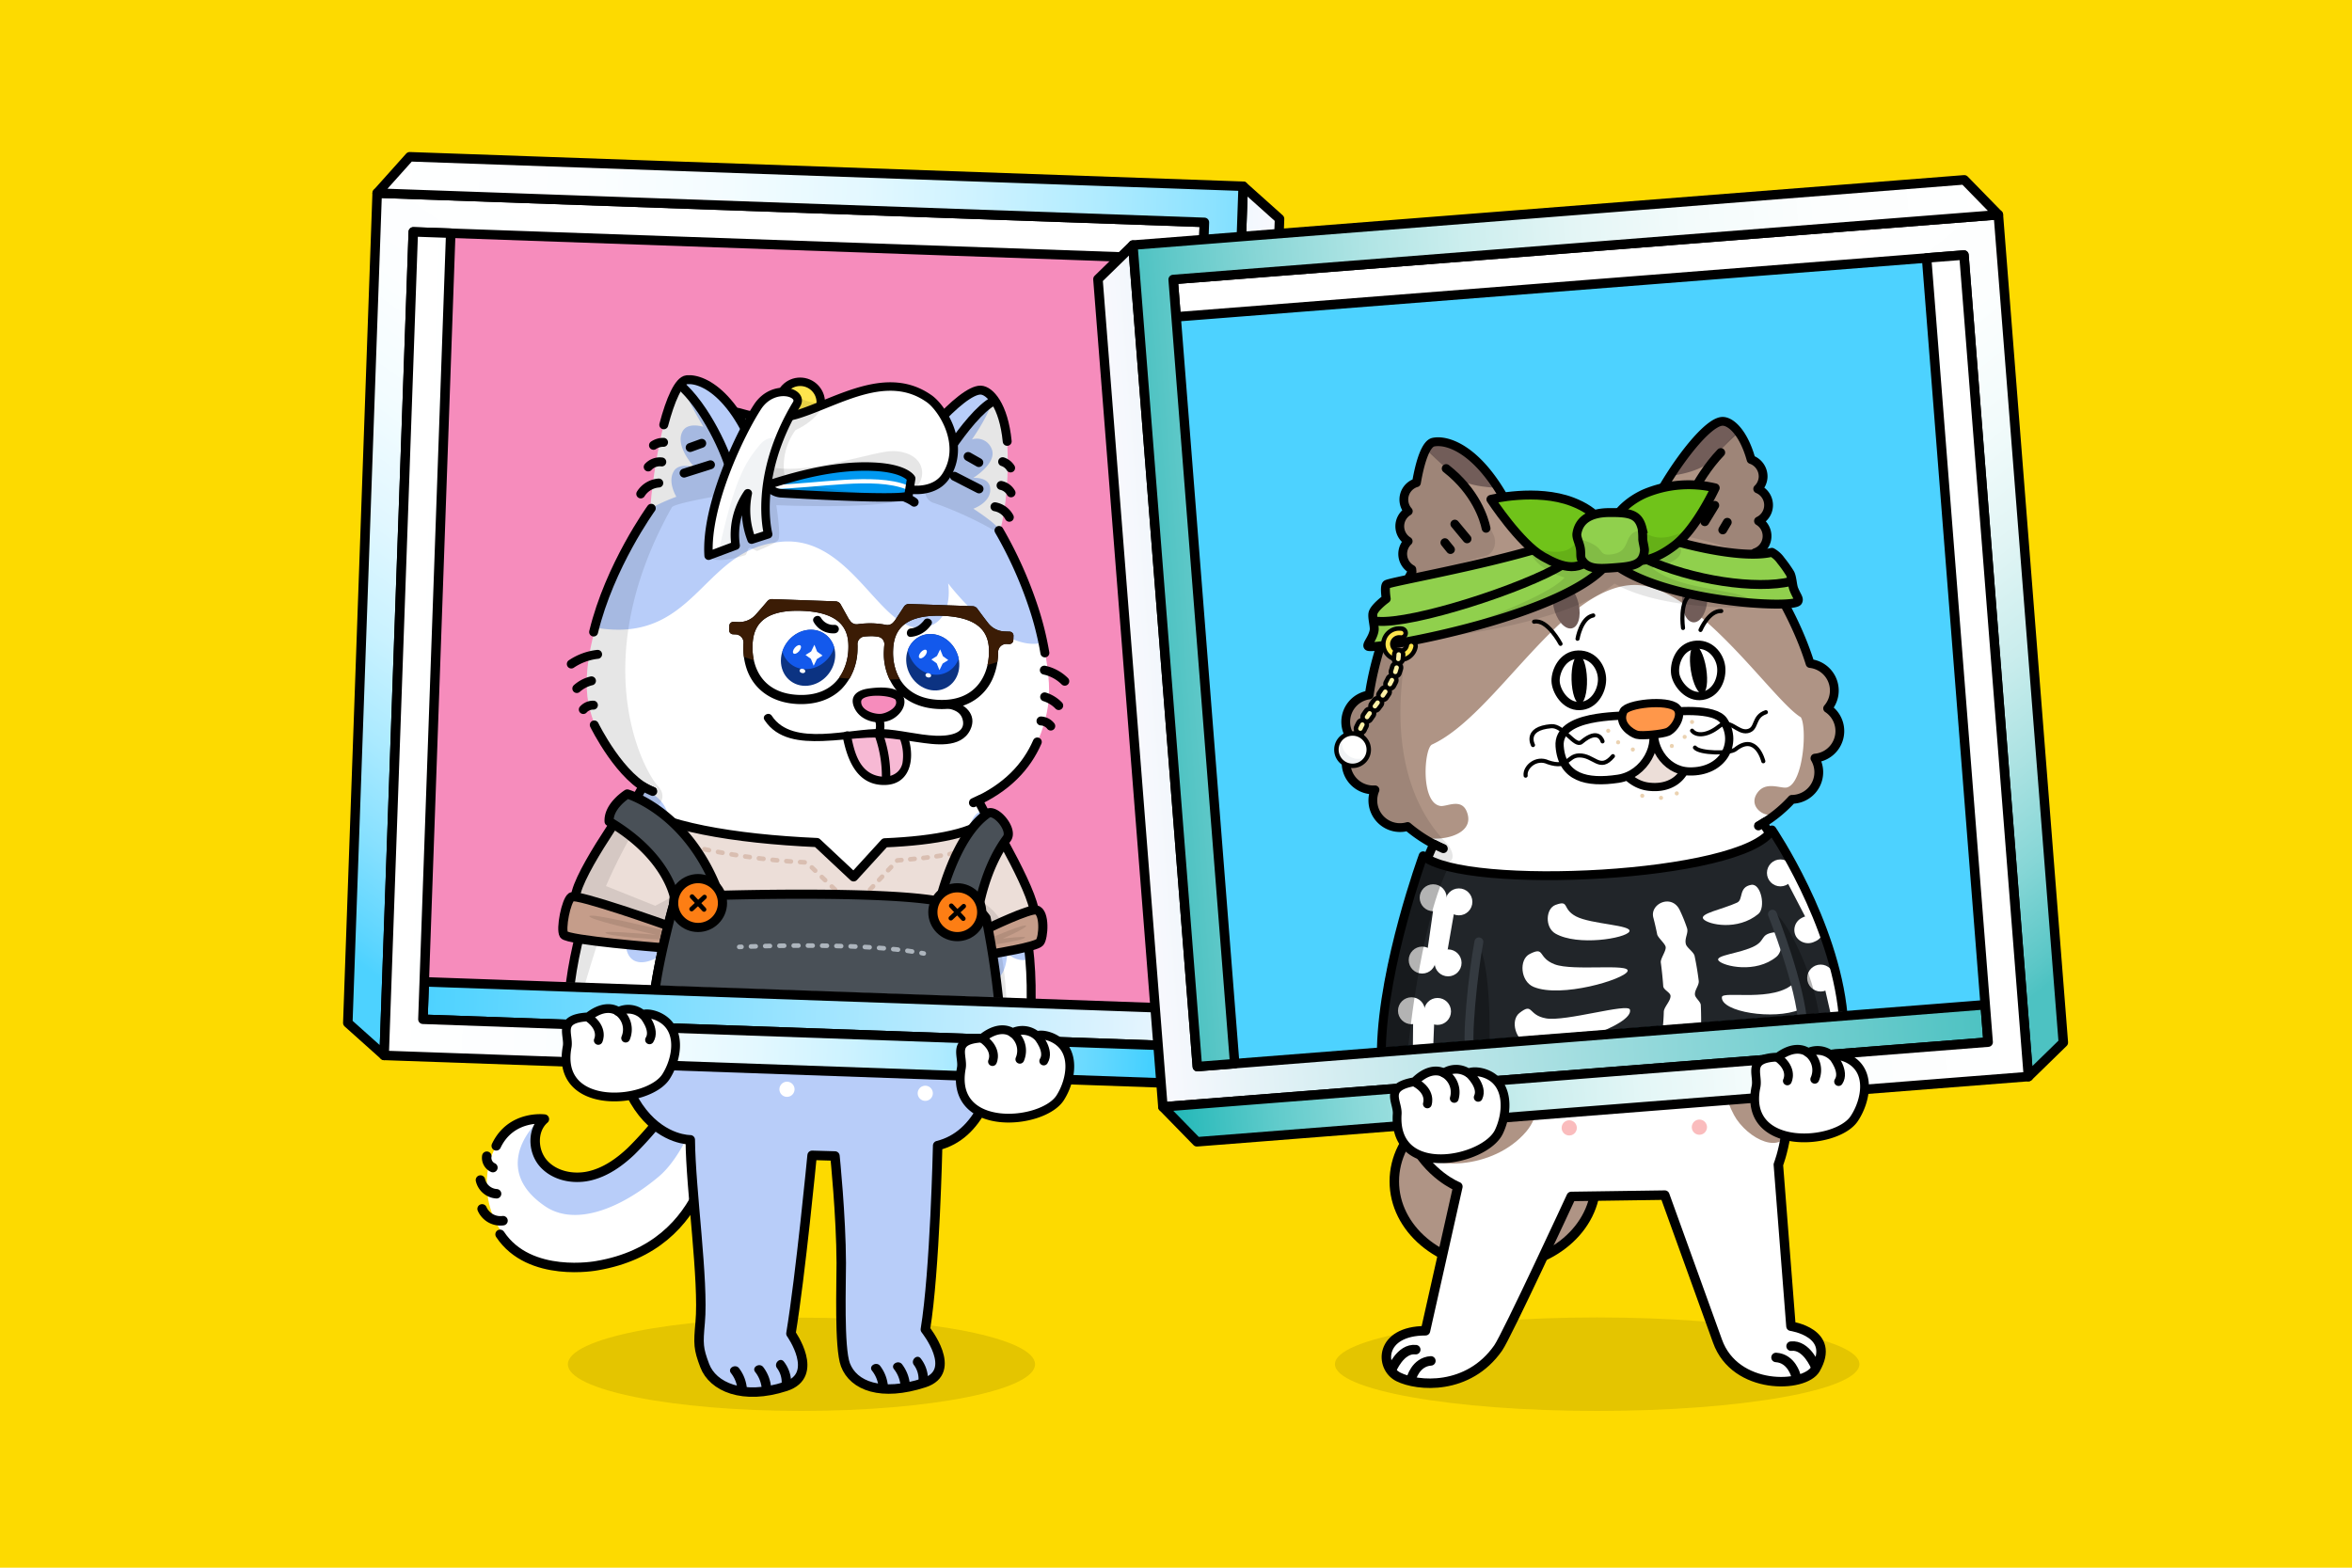
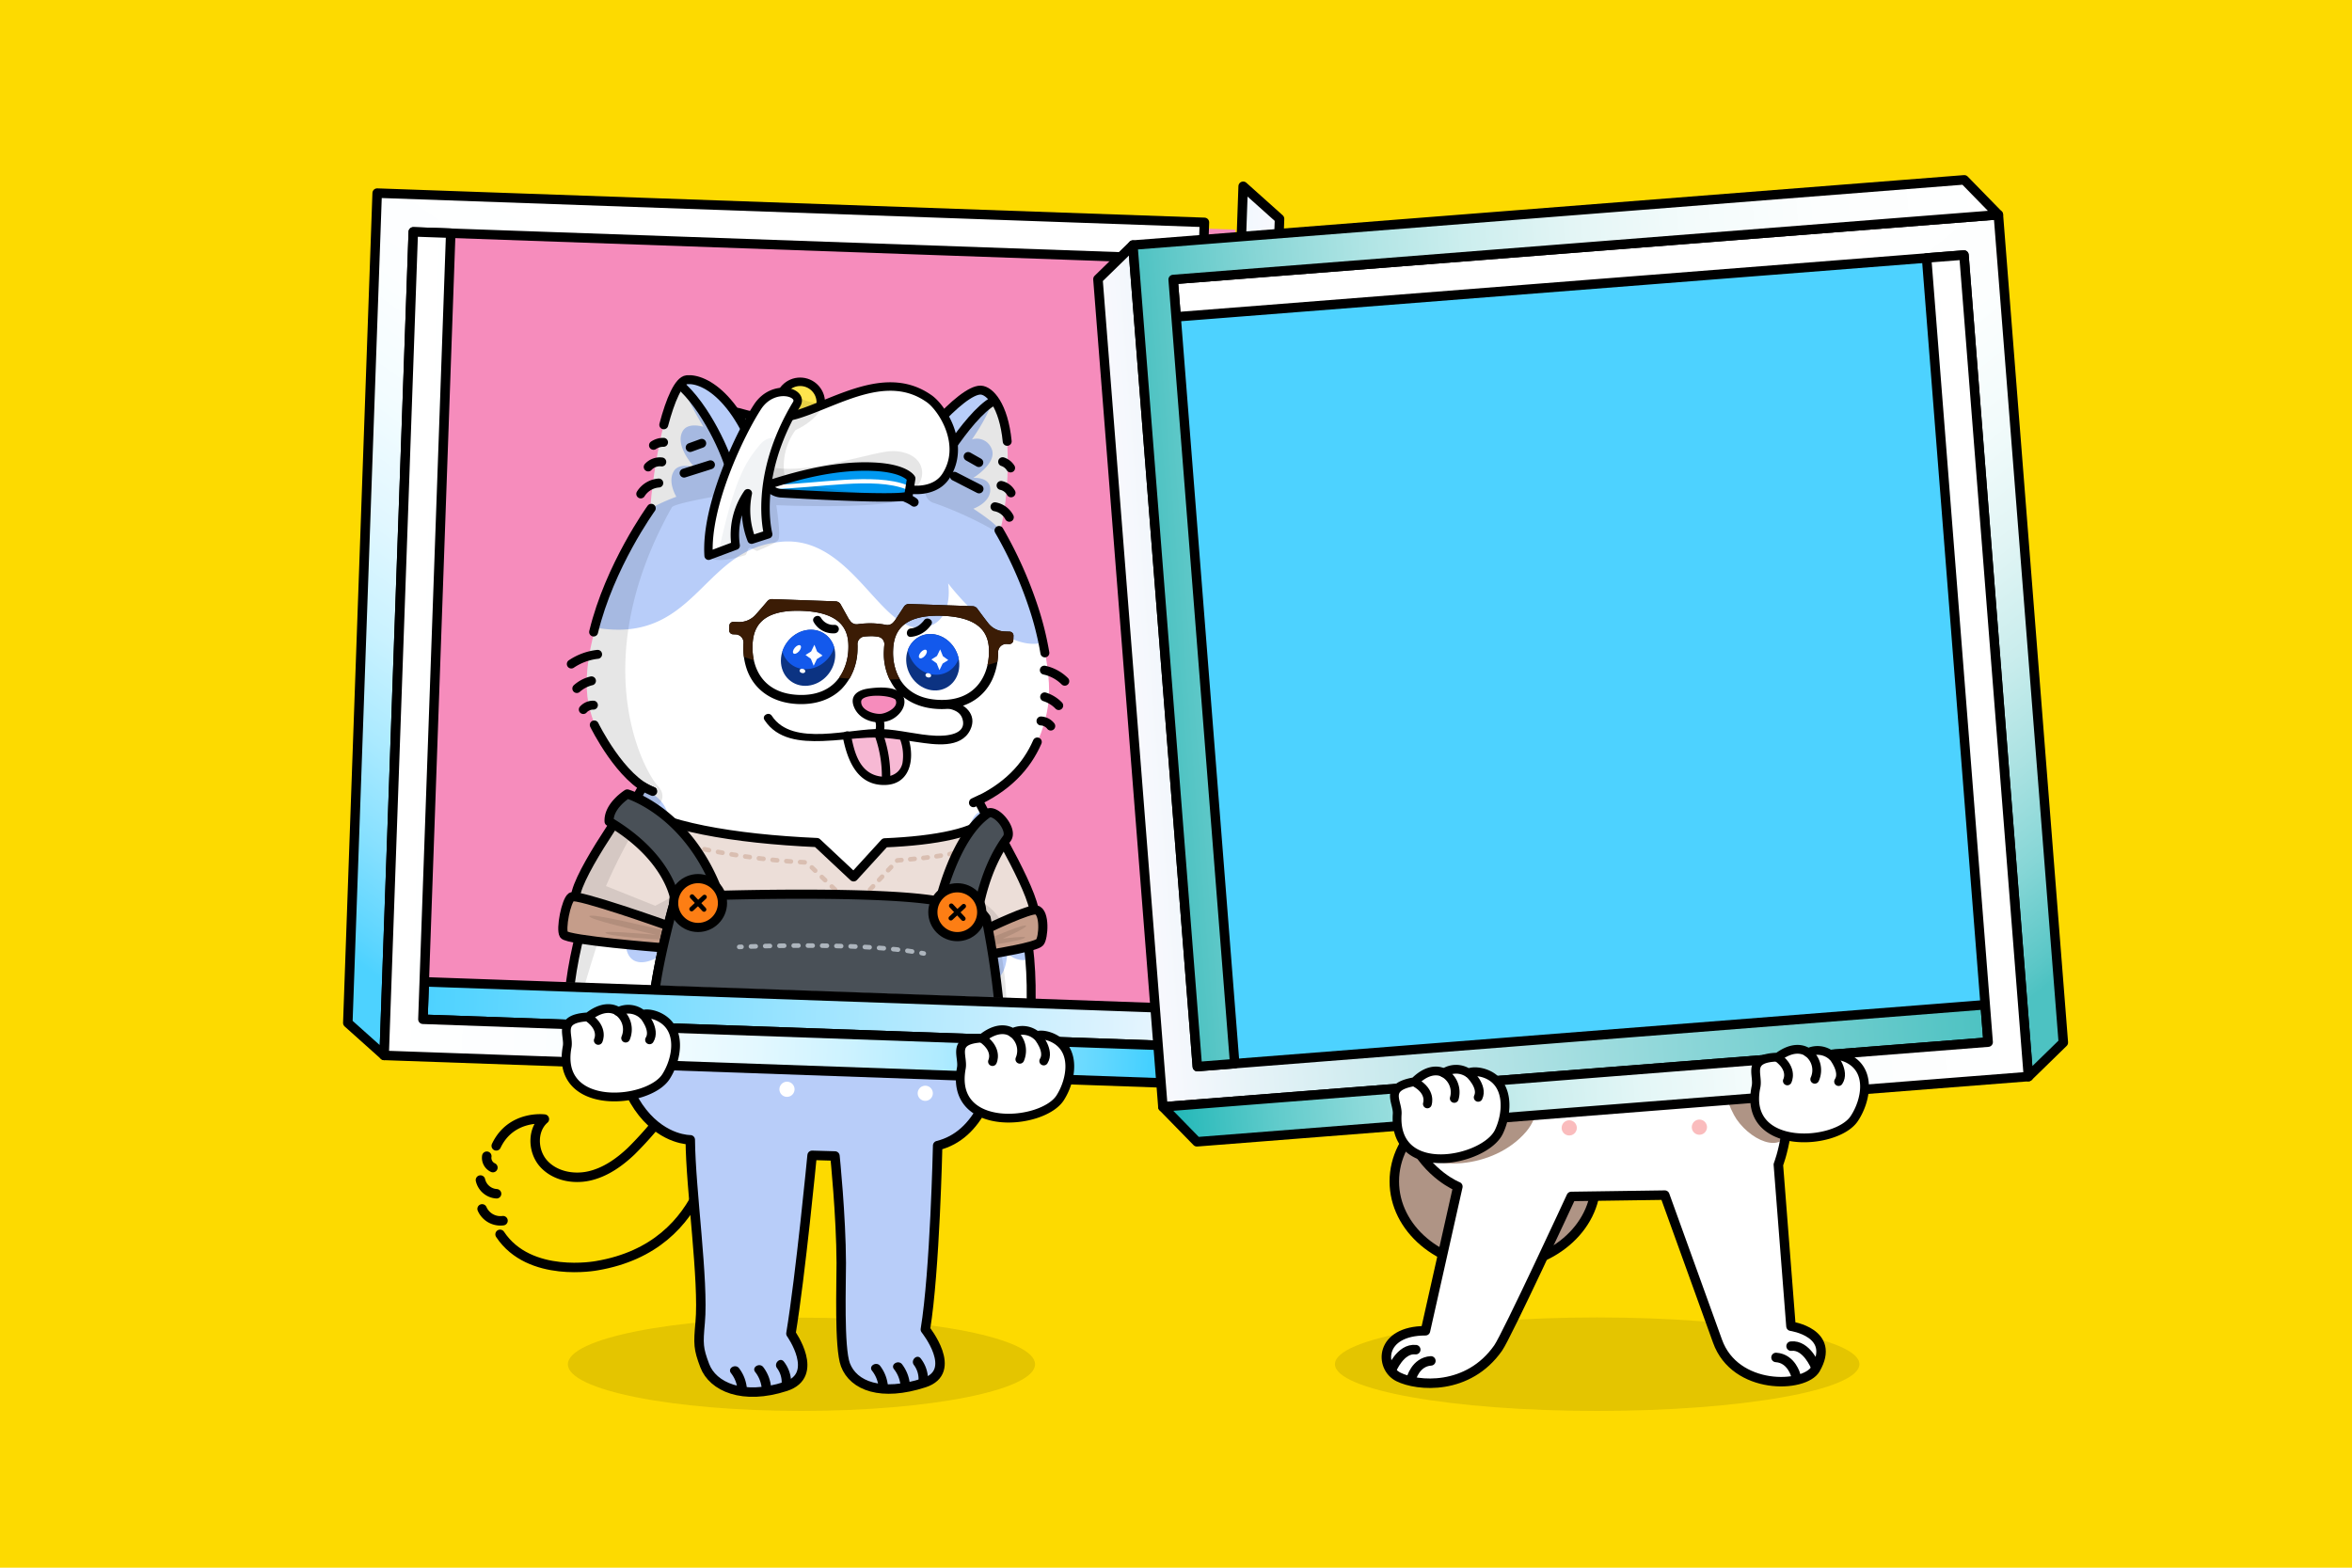
<svg xmlns="http://www.w3.org/2000/svg" viewBox="0 0 600 400">
  <defs>
    <style>
      .a,
      .aa,
      .al,
      .ao,
      .as,
      .ax,
      .ba,
      .bf,
      .bj,
      .bk,
      .f,
      .j,
      .n,
      .p,
      .q,
      .r,
      .t,
      .u,
      .w,
      .z {
        fill: none;
      }

      .b {
        fill: #fdda00;
      }

      .c,
      .m {
        opacity: 0.1;
      }

      .ak,
      .av,
      .d {
        fill: #fff;
      }

      .e {
        fill: #b8cdf9;
      }

      .aa,
      .ag,
      .ah,
      .ai,
      .aj,
      .ak,
      .al,
      .am,
      .ao,
      .as,
      .au,
      .av,
      .aw,
      .ax,
      .ba,
      .bb,
      .bc,
      .bf,
      .bk,
      .bl,
      .bm,
      .bn,
      .bo,
      .f,
      .j,
      .n,
      .o,
      .s,
      .v,
      .w,
      .x {
        stroke: #000;
      }

      .aa,
      .ag,
      .ah,
      .ai,
      .aj,
      .ak,
      .al,
      .am,
      .ao,
      .as,
      .au,
      .av,
      .aw,
      .ax,
      .ba,
      .bb,
      .bf,
      .bj,
      .bk,
      .bl,
      .bm,
      .bn,
      .bo,
      .f,
      .j,
      .n,
      .o,
      .p,
      .q,
      .r,
      .t,
      .u,
      .v,
      .w,
      .x,
      .z {
        stroke-linecap: round;
      }

      .aa,
      .ag,
      .ah,
      .ai,
      .aj,
      .ak,
      .al,
      .am,
      .ao,
      .as,
      .au,
      .av,
      .aw,
      .ax,
      .ba,
      .bb,
      .bf,
      .bj,
      .bk,
      .bl,
      .bm,
      .bn,
      .bo,
      .f,
      .j,
      .n,
      .o,
      .p,
      .q,
      .r,
      .s,
      .t,
      .u,
      .v,
      .w,
      .x,
      .z {
        stroke-linejoin: round;
      }

      .f {
        stroke-width: 2.414px;
      }

      .g {
        fill: #fabad7;
      }

      .h {
        fill: #f68cbc;
      }

      .i {
        clip-path: url(#a);
      }

      .j {
        stroke-width: 2.279px;
      }

      .k {
        fill: #fabcbd;
      }

      .au,
      .l {
        fill: #ecded8;
      }

      .n,
      .o,
      .s,
      .v {
        stroke-width: 2.337px;
      }

      .o {
        fill: #c59d8a;
      }

      .p,
      .q,
      .r {
        stroke: #d9beb1;
      }

      .p,
      .q,
      .r,
      .t,
      .u,
      .w {
        stroke-width: 1.168px;
      }

      .q {
        stroke-dasharray: 1.173 2.347;
      }

      .r {
        stroke-dasharray: 1.123 2.246;
      }

      .at,
      .s {
        fill: #495057;
      }

      .t,
      .u {
        stroke: #adb5bd;
      }

      .u {
        stroke-dasharray: 1.211 2.422;
      }

      .v {
        fill: #fd7e14;
      }

      .bd,
      .x {
        fill: #fee54d;
      }

      .aa,
      .x {
        stroke-width: 2.158px;
      }

      .y {
        fill: #0098f0;
      }

      .z {
        stroke: #fff;
        stroke-width: 1.079px;
      }

      .ab {
        fill: #f1f3f5;
      }

      .ac {
        fill: #3b1c05;
      }

      .ad {
        fill: #0c3382;
      }

      .ae {
        fill: #1359ec;
      }

      .af {
        fill: #f7b9d4;
      }

      .ag,
      .ah,
      .ai,
      .aj,
      .bl,
      .bm,
      .bn,
      .bo {
        stroke-width: 2.424px;
      }

      .ag {
        fill: url(#b);
      }

      .ah {
        fill: url(#c);
      }

      .ai {
        fill: url(#d);
      }

      .aj {
        fill: url(#e);
      }

      .ak,
      .al {
        stroke-width: 2.239px;
      }

      .am,
      .an {
        fill: #af9485;
      }

      .am,
      .ao {
        stroke-width: 2.419px;
      }

      .ap {
        fill: #4dd2ff;
      }

      .aq {
        clip-path: url(#f);
      }

      .ar {
        fill: #725d59;
      }

      .as {
        stroke-width: 2.243px;
      }

      .au,
      .av,
      .aw {
        stroke-width: 2.093px;
      }

      .aw {
        fill: #ff974a;
      }

      .ax {
        stroke-width: 1.047px;
      }

      .ay {
        fill: #ebd2b1;
      }

      .az,
      .bc {
        fill: #90d04d;
      }

      .ba,
      .bb,
      .bc {
        stroke-width: 2.274px;
      }

      .bb {
        fill: #70c31a;
      }

      .bc {
        stroke-miterlimit: 10;
      }

      .be {
        fill: #fcf1a7;
      }

      .bf {
        stroke-width: 1.137px;
      }

      .bg {
        fill: #212529;
      }

      .bh,
      .bi {
        opacity: 0.3;
      }

      .bj {
        stroke: #343a40;
      }

      .bj,
      .bk {
        stroke-width: 2.264px;
      }

      .bl {
        fill: url(#g);
      }

      .bm {
        fill: url(#h);
      }

      .bn {
        fill: url(#i);
      }

      .bo {
        fill: url(#j);
      }
    </style>
    <clipPath id="a">
      <rect class="a" x="113.189" y="63.011" width="189.896" height="189.896" transform="translate(5.714 -7.258) rotate(2.026)" />
    </clipPath>
    <linearGradient id="b" x1="111.657" y1="156.897" x2="322.812" y2="156.897" gradientTransform="translate(5.742 -10.508) rotate(2.026)" gradientUnits="userSpaceOnUse">
      <stop offset="0" stop-color="#4dd2ff" />
      <stop offset="1" stop-color="#f9f9fe" />
    </linearGradient>
    <linearGradient id="c" x1="76.936" y1="241.254" x2="198.622" y2="60.574" gradientTransform="translate(5.742 -10.508) rotate(2.026)" gradientUnits="userSpaceOnUse">
      <stop offset="0" stop-color="#4dd2ff" />
      <stop offset="0.027" stop-color="#5bd5ff" />
      <stop offset="0.123" stop-color="#86e0ff" />
      <stop offset="0.223" stop-color="#abeaff" />
      <stop offset="0.327" stop-color="#caf2ff" />
      <stop offset="0.436" stop-color="#e1f7ff" />
      <stop offset="0.552" stop-color="#f2fcff" />
      <stop offset="0.679" stop-color="#fcfeff" />
      <stop offset="0.841" stop-color="#fff" />
    </linearGradient>
    <linearGradient id="d" x1="102.085" y1="171.232" x2="322.831" y2="171.232" gradientTransform="translate(5.742 -10.508) rotate(2.026)" gradientUnits="userSpaceOnUse">
      <stop offset="0" stop-color="#fff" />
      <stop offset="0.179" stop-color="#fcfeff" />
      <stop offset="0.312" stop-color="#f3fcff" />
      <stop offset="0.429" stop-color="#e3f8ff" />
      <stop offset="0.538" stop-color="#ccf2ff" />
      <stop offset="0.641" stop-color="#afebff" />
      <stop offset="0.739" stop-color="#8be2ff" />
      <stop offset="0.833" stop-color="#60d7ff" />
      <stop offset="0.923" stop-color="#30cbff" />
      <stop offset="1" stop-color="#00bfff" />
    </linearGradient>
    <linearGradient id="e" x1="92.531" y1="152.116" x2="313.25" y2="152.116" gradientTransform="translate(5.742 -10.508) rotate(2.026)" gradientUnits="userSpaceOnUse">
      <stop offset="0" stop-color="#fff" />
      <stop offset="0.235" stop-color="#fcfeff" />
      <stop offset="0.408" stop-color="#f3fcff" />
      <stop offset="0.561" stop-color="#e3f8ff" />
      <stop offset="0.703" stop-color="#ccf2ff" />
      <stop offset="0.837" stop-color="#afebff" />
      <stop offset="0.964" stop-color="#8ce2ff" />
      <stop offset="1" stop-color="#80dfff" />
    </linearGradient>
    <clipPath id="f">
-       <rect class="a" x="307.688" y="73.238" width="189.896" height="189.896" transform="translate(817.194 304.364) rotate(175.514)" />
-     </clipPath>
+       </clipPath>
    <linearGradient id="g" x1="418.634" y1="155.594" x2="629.789" y2="155.594" gradientTransform="matrix(-0.997, 0.078, 0.078, 0.997, 903.752, -31.524)" gradientUnits="userSpaceOnUse">
      <stop offset="0" stop-color="#4dc2c2" />
      <stop offset="1" stop-color="#f9f9fe" />
    </linearGradient>
    <linearGradient id="h" x1="383.913" y1="239.95" x2="505.599" y2="59.27" gradientTransform="matrix(-0.997, 0.078, 0.078, 0.997, 903.752, -31.524)" gradientUnits="userSpaceOnUse">
      <stop offset="0" stop-color="#4dc2c2" />
      <stop offset="0.027" stop-color="#5bc7c7" />
      <stop offset="0.123" stop-color="#86d6d6" />
      <stop offset="0.223" stop-color="#abe2e2" />
      <stop offset="0.327" stop-color="#caeded" />
      <stop offset="0.436" stop-color="#e1f5f5" />
      <stop offset="0.552" stop-color="#f2fbfb" />
      <stop offset="0.679" stop-color="#fcfefe" />
      <stop offset="0.841" stop-color="#fff" />
    </linearGradient>
    <linearGradient id="i" x1="409.062" y1="169.928" x2="629.808" y2="169.928" gradientTransform="matrix(-0.997, 0.078, 0.078, 0.997, 903.752, -31.524)" gradientUnits="userSpaceOnUse">
      <stop offset="0" stop-color="#fff" />
      <stop offset="0.187" stop-color="#fcfefe" />
      <stop offset="0.326" stop-color="#f3fbfb" />
      <stop offset="0.448" stop-color="#e3f6f6" />
      <stop offset="0.562" stop-color="#cee" />
      <stop offset="0.669" stop-color="#afe5e5" />
      <stop offset="0.771" stop-color="#8bd9d9" />
      <stop offset="0.87" stop-color="#60cbcb" />
      <stop offset="0.963" stop-color="#30bcbc" />
      <stop offset="1" stop-color="#1bb5b5" />
    </linearGradient>
    <linearGradient id="j" x1="399.508" y1="150.812" x2="620.227" y2="150.812" gradientTransform="matrix(-0.997, 0.078, 0.078, 0.997, 903.752, -31.524)" gradientUnits="userSpaceOnUse">
      <stop offset="0" stop-color="#fff" />
      <stop offset="0.206" stop-color="#fcfefe" />
      <stop offset="0.358" stop-color="#f3fbfb" />
      <stop offset="0.493" stop-color="#e3f5f5" />
      <stop offset="0.618" stop-color="#cee" />
      <stop offset="0.735" stop-color="#afe4e4" />
      <stop offset="0.848" stop-color="#8bd7d7" />
      <stop offset="0.954" stop-color="#61c9c9" />
      <stop offset="1" stop-color="#4dc2c2" />
    </linearGradient>
  </defs>
  <title>avatar-600x400</title>
  <rect class="b" x="-4.607" y="-3.178" width="609.168" height="407.656" />
  <ellipse class="c" cx="204.455" cy="348.101" rx="59.587" ry="11.899" />
-   <path class="d" d="M184.034,281.847s-4.071,28.085-15.681,34.911c-8.227,4.837-24.859,9.903-32.32,5.173-14.953-9.48-12.127-23.592-10.564-27.262,2.35-5.513,8.949-11.01,12.845-8.905-6.104,7.972,6.087,20.499,18.994,11.403,9.843-6.937,18.009-20.738,18.009-20.738Z" />
-   <path class="e" d="M175.318,276.429s-8.167,13.802-18.009,20.739c-12.907,9.096-25.098-3.43-18.994-11.403a3.553,3.553,0,0,0-.424-.172c-3.945,3.21-11.391,13.657,1.177,22.194,7.308,4.963,18.506,1.179,28.921-7.523,5.246-4.383,9.203-13.307,11.831-21.036Z" />
  <path class="f" d="M126.594,292.368c3.77-7.941,12.278-6.83,12.278-6.83-3.182,2.755-3.015,8.199-.215,11.34s7.503,4.093,11.611,3.178,7.688-3.437,10.745-6.329a91.376,91.376,0,0,0,8.458-9.654l5.352-6.72" />
  <path class="f" d="M183.161,281.137c-.171,7.916-1.479,36.833-30.903,41.808,0,0-17.197,3.314-24.689-7.996" />
  <path class="f" d="M122.988,308.452a5.106,5.106,0,0,0,5.331,3.009" />
  <path class="f" d="M122.564,301.091a4.505,4.505,0,0,0,4.111,3.502" />
  <path class="f" d="M124.182,295.012a2.748,2.748,0,0,0,1.557,2.904" />
  <path class="d" d="M162.428,201.362c-9.509,13.664-4.021,73.715-4.021,73.715s2.388,11.884,16.583,15.623c.832.219,4.229,43.034,3.615,52.838,1.442,11.188,13.744,12.45,20.323,10.851,8.113-1.973,5.396-7.238,2.642-15.042,2.245.086,5.269-44.189,5.269-44.189l6.065-.66s.822,48.07,2.569,52.535c2.288,5.848,7.898,9.278,17.785,7.025,8.913-2.031,7.246-10.164,2.652-15.373,1.832-12.539,2.05-45.704,2.813-45.904,12.332-3.23,16.106-21.324,16.106-21.324l-.643-34.665c.324-5.096,3.134-19.696-1.101-32.808Z" />
  <path class="e" d="M221.256,256.194s-6.165,1.726-7.495,12.842c-.222,1.855-3.597,22.488-.592,26.676,1.228,1.711.004,50.643,2.012,50.892,2.55.316,1.221,11.033,17.824,7.334,3.248-.724,10.781-.128,3.716-14.409-1.462-2.955,1.934-46.992,4.389-47.718,16.706-4.938,15.543-38.505,15.543-38.505l-6.084-35.508a9.79,9.79,0,0,0-8.511,4.355c-2.503,3.53-.9,10.099-.9,10.099a11.2,11.2,0,0,0-8.342,4.761,14.009,14.009,0,0,0-2.046,10.304,8.003,8.003,0,0,0-7.127,2.437C220.61,252.999,221.256,256.194,221.256,256.194Z" />
  <path class="e" d="M161.681,201.642c-4.466,8.56-11.615,22.908-14.16,31.527,0,0-.648,5.767,3.432,8.355,2.392,1.518,6.88-1.036,6.88-1.036s-.873,5.054,1.706,7.011c3.138,2.381,8.409-1.556,8.409-1.556l-13.269-1.007s.269,12.037,2.168,21.037c.712,3.374,2.48,10.251,2.48,10.251.592,5.866,4.611,11.121,14.674,13.948,3.548.997,4.447,41.293,5.372,54.957.338,3.529,2.27,7.89,6.113,9.195,2.832.962,14.051,2.566,19.516-3.875,1.832-2.159-4.876-11.043-3.356-10.954,2.659.155,3.152-44.277,5.352-44.561,2.256-.291,4.703,1.466,6.153.178,7.229-6.419,3.035-26.608,3.035-26.608s2.665-2.432,1.323-8.021c-2.225-9.267-9.74-9.592-9.74-9.592s1.293-6.156-2.315-10.22c-4.495-5.061-11.157-4.613-11.157-4.613s2.302-5.017-2.173-10.076-9.599-3.667-9.599-3.667.713-5.456-2.526-8.546c-4.497-4.289-10.703-2.774-10.703-2.774A9.329,9.329,0,0,0,161.681,201.642Z" />
  <path class="g" d="M204.108,229.015a1.931,1.931,0,1,1-1.874-1.986A1.931,1.931,0,0,1,204.108,229.015Zm33.402-.966a1.931,1.931,0,1,0,1.874,1.986A1.931,1.931,0,0,0,237.511,228.049Z" />
  <path class="d" d="M203.184,260.979a1.931,1.931,0,1,1-1.874-1.986A1.931,1.931,0,0,1,203.184,260.979Zm33.402-.966a1.931,1.931,0,1,0,1.874,1.986A1.931,1.931,0,0,0,236.586,260.013Zm-35.768,15.992a1.931,1.931,0,1,0,1.874,1.986A1.931,1.931,0,0,0,200.818,276.004Zm35.276,1.02a1.931,1.931,0,1,0,1.874,1.986A1.931,1.931,0,0,0,236.095,277.024Z" />
  <path class="f" d="M157.166,233.595c-7.223,57.78,18.925,57.225,18.925,57.225.093,12.661,3.489,36.081,2.521,46.645-.499,5.454-.479,6.626,1.163,10.966,2.05,5.417,9.712,8.877,20.647,5.324,8.908-2.894,1.348-13.487,1.348-13.487,2.45-14.848,5.398-45.482,5.398-45.482l5.83.169s1.566,15.257,1.609,27.298c.018,5.091-.58,21.635,1.062,25.975,2.05,5.417,9.162,8.145,20.097,4.593,8.908-2.894.293-13.603.293-13.603,2.45-14.848,3.136-46.914,3.136-46.914,21.053-5.198,17.814-48.916,13.091-62.62" />
  <path d="M186.455,350.329a7.853,7.853,0,0,1,1.68,4.227,1.208,1.208,0,0,0,2.414.019,9.902,9.902,0,0,0-2-5.448c-.914-1.233-3.02-.048-2.094,1.202Z" />
  <path d="M192.634,350.05a7.853,7.853,0,0,1,1.68,4.227,1.208,1.208,0,0,0,2.414.019,9.902,9.902,0,0,0-2-5.448c-.914-1.233-3.02-.048-2.094,1.202Z" />
  <path d="M198.24,349.109A6.018,6.018,0,0,1,199.41,352.834c.046,1.549,2.46,1.575,2.414.019a8.732,8.732,0,0,0-1.864-5.437c-.964-1.218-2.675.486-1.72,1.694Z" />
  <path d="M222.443,349.733a7.853,7.853,0,0,1,1.68,4.227,1.208,1.208,0,0,0,2.414.019,9.902,9.902,0,0,0-2-5.448c-.914-1.233-3.02-.048-2.094,1.202Z" />
  <path d="M228.044,349.329a7.853,7.853,0,0,1,1.68,4.227,1.208,1.208,0,0,0,2.414.019,9.902,9.902,0,0,0-2-5.448c-.914-1.233-3.02-.048-2.094,1.202Z" />
  <path d="M233.156,348.303a6.018,6.018,0,0,1,1.17,3.725c.046,1.549,2.46,1.575,2.414.019a8.732,8.732,0,0,0-1.864-5.437c-.964-1.218-2.675.486-1.72,1.694Z" />
  <circle class="d" cx="201.687" cy="245.97" r="1.931" />
  <circle class="d" cx="236.963" cy="246.99" r="1.931" />
  <rect class="h" x="103.404" y="54.849" width="208.225" height="203.116" transform="translate(5.658 -7.238) rotate(2.026)" />
  <g class="i">
    <path class="d" d="M249.261,99.81c-10.439,2.618-22.052,24.945-22.308,25.455-2.393-.455-17.712-3.922-30.935-.718-3.052-14.839-15.254-31.656-21.672-27.121-5.304,3.748-8.413,28.463-8.439,32.806-3.735,4.467-19.024,32.102-15.8,49.199,1.725,9.144,9.302,19.416,14.22,21.251,0,0,49.842,17.475,85.53,3.819,14.188-6.831,17.363-20.882,17.724-26.533.561-8.769-3.547-27.496-12.518-42.304C258.217,124.011,258.611,97.465,249.261,99.81Z" />
    <path class="e" d="M165.908,130.232c-2.363,2.826-9.946,17.093-13.944,29.928,24.861,4.229,27.011-18.979,45.542-21.679,19.606-3.603,26.906,23.891,38.443,21.603,7.614-1.51,5.921-11.232,5.921-11.232s13.693,18.204,24.334,15.06c0,0-3.087-10.252-6.776-19.197a69.644,69.644,0,0,0-4.363-9.051c.352-1.301-6.76-5.869-6.76-5.869s4.804-1.654,4.277-5.406c-.392-2.793-4.327-2.441-4.327-2.441s6.348-3.862,4.679-7.517a4.027,4.027,0,0,0-4.986-2.301s7.861-11.241,4.351-12.105c-10.857-2.672-25.09,24.729-25.346,25.239-2.393-.455-17.712-3.922-30.935-.717-3.052-14.839-15.254-31.656-21.672-27.121-1.296.916,5.106,11.481,5.106,11.481s-3.93-1.293-5.297,1.095c-2.166,3.784,3.009,9.212,3.009,9.212s-3.75-1.207-5.16.843c-1.893,2.754.533,6.688.533,6.688S165.915,129.181,165.908,130.232Z" />
    <path class="c" d="M255.064,135.665a73.539,73.539,0,0,0,1.377-26.524,33.334,33.334,0,0,0-2.709-7.456c-8.632,4.559-13.009,15.077-17.263,22.124a3.072,3.072,0,0,0,1.689,4.509c4.143,1.339,13.066,5.185,17.549,8.435C255.495,136.389,255.282,136.025,255.064,135.665Z" />
    <path class="c" d="M168.657,201.786a4.261,4.261,0,0,0-.821-1.236c-3.584-3.783-18.655-31.479,3.546-71.097.497-.887,9.14-2.523,14.717-3.395,2.283-.357,1.39-3.285.746-5.504a59.062,59.062,0,0,0-13.044-22.502c-.081.031-.158.066-.238.098-4.54,5.143-7.292,25.361-7.621,31.165.022.108-.033.715-.034.918-3.735,4.467-19.024,32.102-15.8,49.199,1.725,9.144,9.302,19.416,14.22,21.251,0,0,1.187.416,3.321,1.068Z" />
    <path class="j" d="M186.421,120.551c-.222-2.454-5.141-14.828-12.11-21.588" />
    <path class="j" d="M253.494,102.286c-7.03,3.842-16.707,21.191-16.707,21.191" />
    <path class="j" d="M243.475,121.523l6.279,3.221Z" />
    <path class="j" d="M246.973,116.476l2.728,1.549Z" />
    <path class="j" d="M264.62,189.312c-2.729,6.272-7.792,11.759-16.294,15.511" />
    <path class="j" d="M254.849,135.346a104.627,104.627,0,0,1,8.583,18.959A78.669,78.669,0,0,1,266.55,166.586" />
    <path class="j" d="M227.01,124.649c5.235-10.344,18.281-25.24,23.162-25.111,2.297.061,5.861,3.874,6.767,13.075" />
    <path class="j" d="M166.518,201.93c-8.08-2.945-14.921-16.967-14.921-16.967" />
    <path class="j" d="M166.141,129.688s-10.633,14.678-14.708,31.576" />
    <path class="j" d="M200.98,124.052c-3.496.156-5.273.389-5.273.389-6.093-23.021-16.046-27.979-20.471-27.553-2.109.203-4.238,5.173-5.907,11.506" />
    <path class="j" d="M221.685,124.621c8.815,1.168,11.522,3.52,11.522,3.52" />
    <path class="j" d="M266.411,170.987a10.512,10.512,0,0,1,5.217,2.828" />
    <path class="j" d="M266.493,177.81a8.617,8.617,0,0,1,3.588,2.215" />
    <path class="j" d="M265.559,183.957a3.397,3.397,0,0,1,2.492,1.298" />
    <path class="j" d="M152.45,166.956a15.013,15.013,0,0,0-6.71,2.468" />
    <path class="j" d="M255.778,117.805a3.828,3.828,0,0,1,2.029,1.593" />
    <path class="j" d="M169.274,112.86a4.475,4.475,0,0,0-2.566.765" />
    <path class="j" d="M168.823,117.864a4.051,4.051,0,0,0-3.468,1.278" />
    <path class="j" d="M168.056,123.246a5.949,5.949,0,0,0-4.595,2.778" />
    <path class="j" d="M150.882,173.721a8.617,8.617,0,0,0-3.735,1.956" />
    <path class="j" d="M151.379,179.919a3.397,3.397,0,0,0-2.577,1.119" />
    <path class="j" d="M181.241,118.59l-6.73,2.124Z" />
    <path class="j" d="M179.011,113.116l-2.949,1.07Z" />
    <path class="j" d="M209.694,120.857c.015,3.157-3.917,3.649-3.917,3.649" />
    <path class="j" d="M217.757,121.268c.015,3.157-3.917,3.649-3.917,3.649" />
    <path class="j" d="M255.377,123.863a3.853,3.853,0,0,1,2.542,1.884" />
    <path class="j" d="M253.821,129.306a5.161,5.161,0,0,1,3.659,2.672" />
    <path class="d" d="M164.308,201.252c-9.059,12.841-17.391,39.224-19.012,49.491l117.751,4.165c.337-4.808.712-24.98-13.181-50.63Z" />
    <path class="k" d="M203.483,227.608a1.822,1.822,0,1,1-1.757-1.886A1.822,1.822,0,0,1,203.483,227.608ZM235.019,226.9a1.822,1.822,0,1,0,1.757,1.886A1.822,1.822,0,0,0,235.019,226.9Zm-33.86,14.877a1.822,1.822,0,1,0,1.757,1.886A1.822,1.822,0,0,0,201.159,241.777Zm33.292,1.178a1.822,1.822,0,1,0,1.757,1.886A1.822,1.822,0,0,0,234.451,242.955Z" />
    <path class="e" d="M219.504,253.368l34.204,1.21-.175-4.577c3.311-.617,3.409-6.863,3.409-6.863a5.653,5.653,0,0,0,6.154,1.478c-1.685-18.273-11.965-38.016-11.965-38.016-5.59,1.402-3.723,10.703-3.723,10.703a9.241,9.241,0,0,0-8.061,4.059c-2.384,3.316-.911,9.528-.911,9.528a10.573,10.573,0,0,0-7.903,4.444,13.224,13.224,0,0,0-1.994,9.714,7.555,7.555,0,0,0-6.742,2.257A7.363,7.363,0,0,0,219.504,253.368Z" />
    <path class="e" d="M163.601,201.512c-4.268,8.053-11.104,21.553-13.559,29.673,0,0-.647,5.439,3.189,7.908,2.249,1.447,6.5-.936,6.5-.936s-.855,4.766,1.568,6.629c2.947,2.267,7.947-1.418,7.947-1.418l-1.117,8.184,46.465,1.643c-.667-4.936-7.788-4.914-7.788-4.914s1.258-5.803-2.123-9.661a13.969,13.969,0,0,0-10.503-4.422s2.203-4.722-1.99-9.524-9.039-3.519-9.039-3.519.707-5.146-2.332-8.082c-4.219-4.076-10.086-2.684-10.086-2.684A8.806,8.806,0,0,0,163.601,201.512Z" />
    <path class="j" d="M249.861,204.791c9.067,16.897,13.429,31.086,13.195,50.118" />
    <circle class="d" cx="201.094" cy="243.598" r="1.822" />
    <path class="d" d="M234.451,242.955a1.822,1.822,0,1,0,1.757,1.886A1.822,1.822,0,0,0,234.451,242.955Z" />
    <path class="j" d="M145.52,250.751c2.304-17.32,9.189-33.917,18.156-49.48" />
    <path class="j" d="M174.425,226.049c-4.144,9.907-5.805,21.146-6.326,25.5" />
    <path class="j" d="M253.521,254.571c-.216-4.411-1.083-15.742-4.505-25.884" />
    <path class="j" d="M163.846,200.601a26.533,26.533,0,0,0,2.672,1.329" />
    <path class="j" d="M250.24,203.905c-.521.268-1.385.685-1.914.919" />
    <path class="c" d="M248.93,229.867s4.431,9.108,4.529,24.702l3.267.116c-.475-9.626-2.406-19.749-6.091-23.795Z" />
    <path class="c" d="M167.921,251.544l3.594.127s2.519-14.757,1.754-20.069C172.956,229.425,167.921,251.544,167.921,251.544Z" />
    <path class="c" d="M145.535,250.752l3.761.133s10.989-38.373,18.953-45.766a3.088,3.088,0,0,0,.213-3.72l-5.281-.187C151.294,221.508,146.231,245.437,145.535,250.752Z" />
    <path class="l" d="M264.08,232.819c-.768-5.16-11.188-22.166-12.067-23.683,0,0-5.772,4.849-25.972,5.97l-8.463,8.51L208.15,215.127c-35.177-1.421-47.877-10.175-48.238-9.672-1.495,2.084-12.642,19.593-13.031,21.348-.291,1.313-.93,3.512.115,4.489,1.339,1.251,21.194,7.967,21.194,7.967s-3.498,19.274-1.921,19.471c42.321,5.278,86.044,3.078,87.22,2.557,2.813-1.248-1.004-18.267-1.395-20.293C258.486,239.459,264.244,233.924,264.08,232.819Zm-100.622-24.933c.032.015.022.01,0,0Zm-16.586,20.49c-.018.131-.019.096,0,0Zm22.92,29.634c-.117-.04-.145-.072,0,0Zm83.096,2.273.003-.005.019-.007A.202.202,0,0,0,252.888,260.283Z" />
    <path class="c" d="M257.593,239.482l-4.376,2.1-2.807-11.385C253.162,231.418,256.617,235.702,257.593,239.482Z" />
    <g class="m">
      <path d="M160.834,205.345c-2.229-1.318-14.532,24.265-14.532,24.265,7.53,6.446,14.452,6.762,23.266,10.205l-2.996,18.852,4.611.611s4.058-20.97,2.496-28.306c-.842-3.955-1.719-2.236-1.95-2.277l-4.567,2.418-12.58-5.032s5.113-12.031,10.164-18.517Z" />
    </g>
    <path class="n" d="M169.337,239.217c-5.208-1.425-21.15-6.184-22.419-9.37-1.625-4.08,13.449-25.086,13.449-25.086,8.104,6.089,26.764,9.267,48.037,10.217l9.353,8.761,7.934-8.691c13.048-.547,23.676-2.595,26.713-6.593,0,0,13.049,21.933,11.316,25.524-1.103,2.283-5.852,5.435-9.783,6.791" />
    <path class="o" d="M254.104,243.223s10.171-1.666,11.138-2.789,1.423-7.722-.879-8.255c-1.734-.401-11.954,4.511-11.954,4.511" />
    <path class="o" d="M168.466,241.775s-23.744-1.86-24.618-3.291.556-8.692,1.924-9.623,24.266,7.213,24.266,7.213" />
    <path class="p" d="M160.16,210.601q.252.131.519.262" />
    <path class="q" d="M162.817,211.822c8.986,3.714,26.192,7.441,42.955,8.236l10.671,10.206" />
    <polyline class="p" points="217.296 231.081 217.719 231.484 218.118 231.058" />
    <path class="r" d="M219.654,229.419l9.267-9.89c8.652-.721,16.366-1.475,21.813-4.368" />
    <path class="p" d="M251.708,214.606q.249-.152.49-.312" />
    <path class="n" d="M166.822,258.286c-.96-3.33,3.169-21.677,5.552-29.337" />
    <path class="c" d="M169.544,237.465s-19.018-4.719-19.2-3.7c-.148.828,12.349,3.71,17.048,4.764-3.545-.306-12.837-1.064-12.939-.597-.221,1.012,14.428,1.821,14.428,1.821Z" />
    <path class="c" d="M253.273,239.09s8.366-3.58,8.503-2.865c.111.581-5.96,3.259-5.96,3.259s5.604-.674,5.674-.347c.153.709-7.737,1.857-7.737,1.857Z" />
    <path class="s" d="M166.756,258.235c-.384-8.133,5.428-28.635,5.428-28.635s-1.277-10.78-16.796-19.994c-.232-3.988,4.635-7.021,4.635-7.021s15.819,4.562,23.492,25.861c0,0,41.887-1.273,56.234,1.529,0,0,3.777-16.613,12.175-22.408,1.971-1.36,6.617,4.106,4.937,6.371-5.767,7.775-7.27,18.175-7.27,18.175.397.05,1.959,2.102,1.959,2.102a217.783,217.783,0,0,1,3.673,26.202" />
    <path class="t" d="M188.576,241.613s.201-.009.579-.025" />
    <path class="u" d="M191.572,241.496c7.828-.267,29.195-.739,42.311,1.458" />
    <path class="t" d="M235.084,243.167q.29.055.573.111" />
    <circle class="v" cx="178.075" cy="230.412" r="6.232" />
    <line class="w" x1="179.72" y1="228.88" x2="176.431" y2="231.944" />
    <line class="w" x1="179.607" y1="232.056" x2="176.543" y2="228.767" />
    <circle class="v" cx="244.206" cy="232.751" r="6.232" />
    <line class="w" x1="245.85" y1="231.219" x2="242.561" y2="234.283" />
    <line class="w" x1="245.738" y1="234.395" x2="242.674" y2="231.106" />
    <circle class="x" cx="204.123" cy="102.678" r="5.265" />
    <path class="d" d="M198.171,125.775c-2.208-.35-3.102-3.171-3.102-3.171-2.051-7.749-4.564-13.337-7.139-17.304-.694-1.069,6.831,3.233,15.903.305,10.32-3.331,22.59-11.413,33.243-3.844,3.321,2.36,10.172,11.812,4.312,19.329a11.058,11.058,0,0,1-9.359,4.218C231.01,129.045,202.92,126.527,198.171,125.775Z" />
    <path class="c" d="M235.225,120.271c.193,2.552-1.317,5.326-6.191,5.154-4.183-.148-27.09,2.836-32.803-1.82-.944-.769.258-3.31.314-4.411,10.191,2.098,26.54-4.273,31.414-4.1S235.033,117.719,235.225,120.271Z" />
    <path class="y" d="M197.732,125.648l33.697.97.858-5.528c-12.332-5.766-35.47,2.195-35.47,2.195Z" />
    <g class="m">
      <path d="M181.271,142.406c1.684.981,5.273.356,8.748-.729.598-.187.597-1.675,1.178-1.883.502-.18,1.59.922,2.065.734,2.789-1.103,4.997-2.278,5.281-2.764.714-1.221-.506-8.867-.506-8.867s30.182,1.252,32.508-1.983c0,0-29.751-2.56-30.401-5.499a15.602,15.602,0,0,1,2.81-11.696s5.477-2.209,7.285-6.882c0,0-4.926.43-7.392-2.349s-1.999,6.207-1.999,6.207L185.742,127.356S177.372,140.136,181.271,142.406Z" />
    </g>
    <path class="z" d="M231.284,124.312c-8.275-3.254-22.569-.296-34.644-.041" />
    <path class="aa" d="M232.051,124.894s6.28,1.08,9.211-3.365c5.247-7.957-.865-17.409-4.186-19.768-10.653-7.569-22.923.513-33.243,3.844-9.072,2.928-16.597-1.374-15.903-.305,2.575,3.967,5.088,9.555,7.139,17.304a4.811,4.811,0,0,0,4.011,3.245c3.034.194,33.054,1.985,32.696.447l.673-4.212s-1.419-2.621-9.567-3.003c-11.578-.543-22.991,3.44-26.852,4.576" />
    <path class="d" d="M203.207,103.147c-11.227,18.679-7.239,33.177-7.239,33.177l-4.239,1.366a20.722,20.722,0,0,1-.963-11.835,18.715,18.715,0,0,0-3.096,13.353l-6.896,2.579c-.83-12.886,8.261-31.538,12.476-37.984C197.208,97.752,205.1,99.998,203.207,103.147Z" />
    <path class="ab" d="M198.132,114.679c-6.002,17.707-1.634,21.885-1.634,21.885l-4.239,1.366s-2.174-3.009-1.95-9.355c-4.523,6.697-2.809,10.327-2.809,10.327l-4.328,2.616c4.096-19.078,6.854-23.414,10.601-27.97C195.986,110.856,199.311,111.2,198.132,114.679Z" />
    <path class="aa" d="M203.207,103.147c-11.227,18.679-7.239,33.177-7.239,33.177l-4.239,1.366a20.722,20.722,0,0,1-.963-11.835,18.715,18.715,0,0,0-3.096,13.353l-6.896,2.579c-.83-12.886,8.261-31.538,12.476-37.984C197.208,97.752,205.1,99.998,203.207,103.147Z" />
    <path d="M257.555,161.164l-1.281-.045a5.589,5.589,0,0,1-4.188-2.132c-.966-1.225-2.144-2.824-2.77-3.681a1.544,1.544,0,0,0-1.194-.632L231.942,154.101a1.548,1.548,0,0,0-1.351.7l-2.346,3.589q-.165.174-.319.358a1.983,1.983,0,0,1-1.89.692,22.474,22.474,0,0,0-3.351-.388,22.984,22.984,0,0,0-3.906.219,1.965,1.965,0,0,1-1.872-.822q-.172-.242-.361-.473l-2.087-3.746a1.548,1.548,0,0,0-1.298-.794l-16.179-.572a1.544,1.544,0,0,0-1.236.546c-.685.811-1.973,2.322-3.023,3.476a5.589,5.589,0,0,1-4.329,1.831l-1.281-.045a1.026,1.026,0,0,0-1.062.989l-.04,1.12a1.026,1.026,0,0,0,.989,1.062l.653.023a2.078,2.078,0,0,1,2.012,2.194q-.016.252-.026.51a16.644,16.644,0,0,0,.995,6.533c1.949,5.123,6.618,8.312,13.047,8.539,4.567.162,8.353-1.23,10.99-3.832a14.702,14.702,0,0,0,4.082-10.211q.021-.608-.002-1.183a1.92,1.92,0,0,1,1.745-1.999,18.68,18.68,0,0,1,2.07-.094c.376.013.863.066,1.389.14a1.919,1.919,0,0,1,1.636,2.126q-.069.605-.092,1.248a14.702,14.702,0,0,0,3.351,10.474c2.447,2.782,6.125,4.437,10.692,4.599,6.429.227,11.312-2.624,13.618-7.596a16.645,16.645,0,0,0,1.454-6.446q.009-.258.011-.511a2.078,2.078,0,0,1,2.162-2.046l.653.023a1.026,1.026,0,0,0,1.062-.989l.04-1.12A1.026,1.026,0,0,0,257.555,161.164Zm-53.788,16.145c-9.012-.319-12-6.747-11.791-12.656.14-3.961,1.593-9.183,12.549-8.795s12.037,5.699,11.897,9.66C216.213,171.427,212.779,177.628,203.767,177.309Zm35.861,1.268c-9.012-.319-12-6.747-11.791-12.656.14-3.961,1.593-9.183,12.549-8.795s12.037,5.699,11.897,9.66C252.074,172.695,248.639,178.896,239.627,178.577Z" />
    <path class="ac" d="M257.555,161.164l-1.281-.045a5.589,5.589,0,0,1-4.188-2.132c-.966-1.225-2.144-2.824-2.77-3.681a1.544,1.544,0,0,0-1.194-.632l-16.179-.572a1.548,1.548,0,0,0-1.351.7l-2.346,3.589q-.165.174-.319.358a1.983,1.983,0,0,1-1.89.691,22.468,22.468,0,0,0-3.351-.388,22.984,22.984,0,0,0-3.906.219,1.965,1.965,0,0,1-1.872-.822q-.172-.242-.361-.473l-2.087-3.746a1.548,1.548,0,0,0-1.298-.794l-16.179-.572a1.544,1.544,0,0,0-1.236.546c-.685.811-1.973,2.322-3.023,3.476a5.589,5.589,0,0,1-4.329,1.831l-1.281-.045a1.026,1.026,0,0,0-1.062.989l-.04,1.12a1.026,1.026,0,0,0,.989,1.062l.653.023a2.078,2.078,0,0,1,2.012,2.194q-.016.252-.026.51a18.595,18.595,0,0,0,.137,3.03q1.249.456,2.537.881a15.167,15.167,0,0,1-.34-3.828c.14-3.961,1.593-9.183,12.549-8.795s12.037,5.699,11.897,9.66a13.432,13.432,0,0,1-2.37,7.414q1.328.125,2.674.217a16.038,16.038,0,0,0,2.03-7.549q.021-.608-.002-1.183a1.92,1.92,0,0,1,1.745-1.999,18.667,18.667,0,0,1,2.07-.094c.376.013.863.066,1.389.14a1.919,1.919,0,0,1,1.636,2.127q-.069.605-.092,1.248a16.095,16.095,0,0,0,1.435,7.553q1.322-.03,2.627-.093a13.524,13.524,0,0,1-1.728-7.377c.14-3.961,1.593-9.183,12.549-8.795s12.037,5.699,11.897,9.66a15.509,15.509,0,0,1-.377,2.907q1.283-.374,2.528-.781a19.186,19.186,0,0,0,.184-2.043q.009-.258.011-.511a2.078,2.078,0,0,1,2.162-2.047l.653.023a1.026,1.026,0,0,0,1.062-.989l.04-1.12A1.026,1.026,0,0,0,257.555,161.164Z" />
    <path class="h" d="M229.306,177.853c-1.227-1.733-8.902-1.576-10.279-.234s.557,5.552,5.068,5.61S230.463,179.488,229.306,177.853Z" />
    <path d="M230.073,177.097c-1.814-2.096-6.185-1.754-8.604-1.405-2.667.385-4.849,1.833-3.57,4.806,1.437,3.341,5.645,4.524,8.902,3.371,2.481-.878,5.02-3.873,3.439-6.552a1.078,1.078,0,0,0-1.868,1.073c1.182,2.004-2.202,3.631-3.67,3.747-1.68.133-5.106-.871-5.014-3.136.085-2.099,7.694-1.728,8.85-.392C229.447,179.659,230.978,178.142,230.073,177.097Z" />
    <path d="M207.588,158.739a5.677,5.677,0,0,0,5.322,2.85,1.114,1.114,0,0,0,1.085-1.069,1.082,1.082,0,0,0-1.069-1.085,3.667,3.667,0,0,1-3.47-1.768c-.721-1.181-2.594-.115-1.868,1.073Z" />
    <path d="M235.697,158.298c-.142.207-.034.057-.129.169a7.588,7.588,0,0,1-.717.739,4.237,4.237,0,0,1-2.464,1.142c-1.372.104-1.401,2.259-.017,2.154a7.012,7.012,0,0,0,5.178-3.103c.785-1.147-1.072-2.241-1.852-1.102Z" />
    <ellipse class="d" cx="204.701" cy="171.191" rx="0.549" ry="0.736" transform="translate(-9.386 330.488) rotate(-76.558)" />
    <ellipse class="ad" cx="206.138" cy="167.836" rx="7.418" ry="6.65" transform="translate(-51.434 233.549) rotate(-53.464)" />
    <path class="ae" d="M210.555,161.876c-2.951-2.186-7.32-1.29-9.759,2.002a8.15,8.15,0,0,0-1.203,2.341,6.151,6.151,0,0,0,2.255,3.32c2.951,2.187,7.32,1.29,9.759-2.002a8.152,8.152,0,0,0,1.203-2.341A6.155,6.155,0,0,0,210.555,161.876Z" />
    <ellipse class="d" cx="203.305" cy="165.708" rx="1.341" ry="0.701" transform="translate(-55.159 210.297) rotate(-48.97)" />
    <ellipse class="d" cx="204.701" cy="171.191" rx="0.549" ry="0.736" transform="translate(-9.386 330.488) rotate(-76.558)" />
    <polygon class="d" points="207.752 164.513 208.46 166.269 209.831 167.264 208.395 168.162 207.568 169.866 206.86 168.109 205.489 167.115 206.925 166.217 207.752 164.513" />
    <ellipse class="d" cx="236.813" cy="172.314" rx="0.545" ry="0.731" transform="translate(14.168 362.582) rotate(-76.558)" />
    <ellipse class="ad" cx="237.947" cy="168.975" rx="6.599" ry="7.362" transform="translate(-51.497 131.644) rotate(-28.031)" />
    <path class="ae" d="M234.487,162.476A6.168,6.168,0,0,0,231.587,165.894a8.115,8.115,0,0,0,.785,2.174c1.911,3.59,6.068,5.11,9.285,3.397a6.168,6.168,0,0,0,2.9-3.418,8.12,8.12,0,0,0-.785-2.174C241.861,162.284,237.704,160.763,234.487,162.476Z" />
    <ellipse class="d" cx="235.426" cy="166.872" rx="1.331" ry="0.696" transform="translate(-45.002 234.928) rotate(-48.97)" />
    <ellipse class="d" cx="236.813" cy="172.314" rx="0.545" ry="0.731" transform="translate(14.168 362.582) rotate(-76.558)" />
    <polygon class="d" points="239.841 165.686 240.543 167.43 241.904 168.417 240.479 169.308 239.658 170.999 238.955 169.256 237.594 168.269 239.02 167.377 239.841 165.686" />
    <path class="af" d="M216.019,187.668c.485,2.435,1.745,11.298,9.133,11.552s6.927-7.016,5.364-11.195" />
    <path d="M214.979,187.946c1.059,5.455,3.303,11.879,9.807,12.324,7.518.514,8.811-6.768,6.772-12.524-.459-1.297-2.546-.755-2.082.557a11.813,11.813,0,0,1,.743,6.429c-.76,3.308-4.376,4.083-7.266,2.96-4.093-1.589-5.145-6.453-5.892-10.302-.264-1.36-2.345-.801-2.082.557Z" />
    <path d="M223.12,183.663a3.756,3.756,0,0,1,.057,3.017c-.634,1.229,1.216,2.336,1.852,1.102a5.745,5.745,0,0,0,.173-4.676,1.113,1.113,0,0,0-1.319-.763,1.083,1.083,0,0,0-.763,1.319Z" />
    <path d="M241.772,180.757c1.709.362,3.239.935,3.766,2.695,1.196,3.991-4.167,4.382-6.784,4.274-4.668-.192-9.218-1.534-13.892-1.706-7.921-.29-22.671,4.717-27.968-3.378-.755-1.155-2.63-.092-1.868,1.073,3.285,5.02,9.222,5.539,14.771,5.358,3.863-.126,7.698-.665,11.557-.848,4.329-.205,8.47.519,12.74,1.138,4.28.62,11.049,1.723,13.412-3.116,1.946-3.986-1.492-6.788-5.146-7.563-1.351-.287-1.946,1.785-.589,2.073Z" />
    <path d="M227.118,198.5a32.086,32.086,0,0,0-1.974-11.58c-.448-1.302-2.534-.759-2.082.557a30.452,30.452,0,0,1,1.902,11.007c-.075,1.385,2.079,1.399,2.154.017Z" />
  </g>
  <polygon class="ag" points="317.135 47.529 309.703 257.642 108.236 250.516 107.898 260.073 309.365 267.199 318.922 267.537 319.26 257.98 326.41 55.831 317.135 47.529" />
  <polygon class="ah" points="98.003 269.3 105.435 59.17 306.912 66.296 307.25 56.739 96.217 49.275 88.728 260.999 98.003 269.3" />
  <polygon class="ai" points="318.94 267.537 107.889 260.072 114.983 59.498 105.427 59.16 97.994 269.291 310.638 276.812 318.94 267.537" />
-   <polygon class="aj" points="96.217 49.275 307.241 56.739 300.146 257.313 309.703 257.651 317.135 47.52 104.519 40 96.217 49.275" />
  <path class="ak" d="M270.47,280.085c-4.466,7.035-28.301,9.052-25.232-7.553.579-3.135-2.743-7.25,5.383-7.677,4.786-3.784,7.662-1.338,7.662-1.338a5.597,5.597,0,0,1,6.184.724s1.4-.566,3.881.479C274.762,267.561,273.379,275.502,270.47,280.085Z" />
  <path class="al" d="M264.716,264.417s3.178,3.701,1.542,6.302" />
  <path class="al" d="M250.761,265.09c3.902,2.855,2.422,5.777,2.422,5.777" />
  <path class="al" d="M258.129,263.404a5.634,5.634,0,0,1,2.037,6.871" />
  <path class="ak" d="M169.909,274.685c-4.466,7.035-28.301,9.052-25.232-7.553.579-3.135-2.743-7.25,5.383-7.677,4.786-3.784,7.662-1.338,7.662-1.338a5.597,5.597,0,0,1,6.184.724s1.4-.566,3.881.479C174.201,262.16,172.818,270.102,169.909,274.685Z" />
  <path class="al" d="M164.155,259.017s3.178,3.701,1.542,6.302" />
  <path class="al" d="M150.2,259.69c3.902,2.855,2.422,5.777,2.422,5.777" />
  <path class="al" d="M157.568,258.004a5.634,5.634,0,0,1,2.037,6.871" />
  <ellipse class="am" cx="381.401" cy="301.43" rx="25.71" ry="21.775" />
  <ellipse class="c" cx="407.444" cy="348.075" rx="66.895" ry="11.925" />
  <path class="d" d="M446.494,237.69c4.012,10.632,5.653,14.382,8.732,31.009,3.126,16.882-1.563,28.449-1.563,28.449l3.216,41.235s11.647,1.655,6.252,10.942c-2.832,4.875-20.517,5.439-24.998-7.152l-13.442-37.235-23.861.338s-16.392,35.452-18.643,38.669c-7.641,10.916-20.576,9.817-25.45,7.38s-4.874-11.778,6.905-11.778l8.264-36.79s-7.527-2.907-12.018-12.201c-2.031-4.204-1.302-9.545-1.302-9.545" />
  <path class="k" d="M398.142,270.37a1.935,1.935,0,1,1-1.935-1.935A1.935,1.935,0,0,1,398.142,270.37Zm33.433-1.935a1.935,1.935,0,1,0,1.935,1.935A1.935,1.935,0,0,0,431.575,268.435ZM400.318,285.847a1.935,1.935,0,1,0,1.935,1.935A1.935,1.935,0,0,0,400.318,285.847Zm33.202-.182a1.935,1.935,0,1,0,1.935,1.935A1.935,1.935,0,0,0,433.52,285.665Z" />
  <path class="an" d="M456.516,286.299c-.228,8.648-9.189,5.534-13.51-.707-3.314-4.786-10.409-27.563-5.082-33.437,3.574-3.941-1.776-14.07,3.825-15.026C450.536,235.63,456.744,277.652,456.516,286.299Zm-96.346,6.373c3.715,6.264,20.791,5.963,29.202-3.978,6.538-7.726,2.167-23.71,2.167-23.71.12-12.712-9.945-15.228-9.945-15.228-4.256-3.724-1.677-11.143-7.069-12.82C362.612,233.23,354.395,282.934,360.17,292.672Z" />
  <path class="ao" d="M446.494,237.69c4.012,10.632,5.653,14.382,8.732,31.009,3.126,16.882-1.563,28.449-1.563,28.449l3.216,41.235s11.647,1.655,6.252,10.942c-2.832,4.875-20.517,5.439-24.998-7.152l-13.442-37.235-23.861.338s-16.392,35.452-18.643,38.669c-7.641,10.916-20.576,9.817-25.45,7.38s-4.874-11.778,6.905-11.778l8.264-36.79s-7.527-2.907-12.018-12.201c-2.031-4.204-1.302-9.545-1.302-9.545" />
  <path class="ao" d="M361.164,344.371c-3.945-.441-6.192,5.244-6.192,5.244" />
  <path class="ao" d="M365.021,347.235c-3.967.264-5.025,4.628-5.025,4.628" />
  <path class="ao" d="M456.904,343.472c3.942-.464,6.222,5.209,6.222,5.209" />
  <path class="ao" d="M453.064,346.358c3.968.242,5.051,4.599,5.051,4.599" />
  <rect class="ap" x="299.077" y="65.051" width="208.225" height="203.116" transform="translate(818.175 301.173) rotate(175.514)" />
  <g class="aq">
    <path class="d" d="M438.412,107.872c-9.94,3.664-18.95,26.739-19.147,27.265-2.389-.193-17.748-1.97-30.351,2.561-4.552-14.201-18.268-29.372-24.071-24.257-1.64,1.446-2.77,5.263-3.53,9.832,0,0-2.431,1.672-2.808,2.989-.321,1.122,1.092,4.298,1.092,4.298s-2.894,1.772-2.782,4.057,2.535,3.36,2.535,3.36a6.441,6.441,0,0,0-1.208,3.474c-.018,2.07,1.819,4.158,1.903,4.987-2.106,3.152-8.087,16.75-10.464,30.341a7.907,7.907,0,0,0-6.036,6.146c-1.104,5.276,1.965,5.958,1.965,5.958s-2.656,5.042-1.493,8.299,6.875,5.257,6.875,5.257-.84,4.554,1.627,7.121c1.279,1.331,6.798,1.638,6.798,1.638,2.367,2.276,4.736,3.877,6.613,4.355,27.914,9.633,69.142,6.255,84.11-5.285a30.077,30.077,0,0,0,7.28-6.299s4.392-1.09,5.387-2.748c1.758-2.928.916-7.594.916-7.594s6.061-2.947,5.791-6.691a10.094,10.094,0,0,0-3.17-6.254,8.153,8.153,0,0,0,1.109-7.817c-.539-1.297-5.492-3.342-5.492-3.342a93.966,93.966,0,0,0-13.987-27.174c.268-1.693,2.884-3.215,2.842-5.373a4.393,4.393,0,0,0-2.26-3.965s2.7-2.449,2.553-4.931c-.067-1.133-3.022-3.211-3.022-3.211s1.964-2.315,1.617-4.395c-.247-1.481-3.028-3.667-3.028-3.667C444.979,110.64,442.321,106.431,438.412,107.872Z" />
    <path class="an" d="M448.04,141.496s2.816-1.859,2.886-4.521c.03-1.161-2.655-3.843-2.655-3.843s3.36-2.357,3.338-3.832c-.021-1.404-3.476-4.657-3.476-4.657a4.901,4.901,0,0,0,1.676-3.486c-.114-1.972-2.55-3.239-2.55-3.239-1.323-6.418-5.372-11.744-8.956-10.14-10.468,4.685-19.32,27.159-19.32,27.159s-18.412.007-30.473,2.221c-2.199-9.201-14.281-27-23.705-23.966-1.185.382-2.514,4.316-3.444,9.936,0,0-3.433,2.615-3.593,4.003-.122,1.053,1.752,3.55,1.752,3.55a3.351,3.351,0,0,0-2.437,3.553c.137,1.569,2.041,3.999,2.041,3.999s-1.414,2.955-1.379,3.99c.054,1.618,2.776,3.758,2.776,3.758A73.711,73.711,0,0,0,349.132,177.217s-4.644,1.327-5.743,5.122a7.448,7.448,0,0,0,1.833,6.885s-2.676,2.282-1.633,7.469c.841,4.186,7.247,5.492,7.247,5.492s-1.618,4.487.907,6.785a7.784,7.784,0,0,0,7.193,1.775,27.139,27.139,0,0,0,3.066,2.329c3.284,2.148,14.915.612,12.146-6.052-1.423-3.425-5.12-1.151-6.678-1.377-5.154-.75-4.19-14.745-2.157-15.678,16.149-7.413,32.751-39.862,51.092-40.701,15.99-.731,35.791,29.491,42.99,33.743,1.632,2.592.67,16.701-3.489,17.895-1.513.434-5.354-1.711-7.559,1.328-2.551,3.515,1.79,6.305,3.554,5.529,2.195-.965,3.426-1.098,5.34-3.413,0,0,5.525-2.023,6.128-4.029a8.298,8.298,0,0,0-.41-6.59s6.111-1.509,6.312-5.825c.185-3.978-3.352-7.216-3.352-7.216s2.695-1.894,1.713-6.354c-.794-3.605-5.992-5.029-5.992-5.029C457.044,155.381,448.04,141.496,448.04,141.496Z" />
    <path class="ar" d="M398.239,148.683c-1.768.209-2.627,2.99-1.918,6.211.709,3.221,2.717,5.663,4.486,5.454s2.627-2.989,1.918-6.211C402.016,150.916,400.008,148.474,398.239,148.683Z" />
    <path class="ar" d="M432.55,146.897c-1.781.07-3.313,2.789-3.421,6.074-.108,3.285,1.248,5.892,3.029,5.822,1.781-.07,3.313-2.789,3.421-6.074C435.688,149.434,434.331,146.827,432.55,146.897Z" />
    <path class="ar" d="M425.045,136.776c1.951,2.108-3.349,8.066-10.235,8.767-14.948,1.521-24.012-3.565-25.031-7.58C401.576,132.443,423.914,135.554,425.045,136.776Z" />
    <path class="ar" d="M437.087,116.944c-2.98,3.727-11.07,4.478-11.07,4.478s6.704-10.808,12.319-13.793c2.007-1.067,4.725,1.529,5.617,2.405A53.573,53.573,0,0,0,437.087,116.944Z" />
    <path class="ar" d="M370.749,121.31c3.484,3.261,11.967,3.156,11.967,3.156s-8.744-10.527-15.074-11.763c-2.231-.436-2.724,1.319-3.482,2.314C364.161,115.017,367.265,118.049,370.749,121.31Z" />
    <path class="as" d="M368.594,138.454l1.429,1.77Z" />
    <path class="as" d="M371.125,133.721l3.127,3.771Z" />
    <path class="as" d="M368.92,119.548c7.534,5.88,9.703,12.873,10.179,15.252C378.623,132.421,376.454,125.428,368.92,119.548Z" />
    <path class="as" d="M428.7,132.35s3.659-9.987,10.27-16.888C432.359,122.363,428.7,132.35,428.7,132.35Z" />
    <path class="as" d="M440.634,133.257l-1.161,1.957Z" />
    <path class="as" d="M437.45,128.937l-2.553,4.181Z" />
    <path class="as" d="M448.574,210.746a34.419,34.419,0,0,0,8.55-6.796c.136-.002.271.001.408-.009a6.929,6.929,0,0,0,5.464-10.461l.014-.045a6.931,6.931,0,0,0,3.223-12.69,6.935,6.935,0,0,0-4.477-11.448c-4.652-14.877-14.126-27.235-14.126-27.235.041-.351.079-.697.116-1.042a4.479,4.479,0,0,0,.854-8.083,4.478,4.478,0,0,0-.206-8.19,4.469,4.469,0,0,0,1.385-3.113,4.581,4.581,0,0,0-3.072-4.384c-1.999-7.159-5.389-9.906-7.433-9.74-4.79.389-15.987,16.344-20.019,27.019" />
    <path class="as" d="M425.688,137.292s-4.414-3.072-18.801-2.033a124.676,124.676,0,0,0-18.29,2.367c-8.391-21.888-18.655-25.69-22.941-24.806-1.875.387-3.344,4.71-4.319,10.35a4.477,4.477,0,0,0-2.08,7.27,4.475,4.475,0,0,0-.031,7.652,4.48,4.48,0,0,0,.937,7.178c.017.207.034.411.052.611,0,0-8.504,14.869-10.922,31.431a6.933,6.933,0,0,0-3.58,12.125,6.932,6.932,0,0,0,5.049,12.095,6.935,6.935,0,0,0,8.322,9.356,35.662,35.662,0,0,0,9.121,5.654" />
    <path class="c" d="M430.553,136.944c4.639.965,12.433,2.927,16.518,5.868,0,0,2.989-3.177,3.361-6.516.153-1.374-2.14-3.635-2.14-3.635s3.055-.946,2.959-3.352a4.954,4.954,0,0,0-3.175-4.443s1.914-3.108,1.686-4.325c-.26-1.385-3.225-3.44-3.225-3.44a26.943,26.943,0,0,0-3.217-6.896c-5.447,4.444-11.477,15.157-14.896,22.503A3.024,3.024,0,0,0,430.553,136.944Z" />
    <path class="c" d="M344.241,197.722a7.887,7.887,0,0,0,6.412,3.992s-1.342,4.551,1.443,7.134a7.89,7.89,0,0,0,6.28,1.962,22.917,22.917,0,0,0,6.87,4.542c-.188.408,2.199.633,2.017,1.043l2.564-.185a5.596,5.596,0,0,0-.757-1.008c-21.352-21.91-7.935-62.191-4.431-67.031,1.649-2.277,8.897-4.911,14.206-6.267,2.204-.563,3.099-3.272,2.181-5.353-3.966-8.986-17.152-22.013-17.152-22.013-1.434,1.974-2.371,5.232-2.974,8.917,0,0-2.584,1.934-2.723,3.3-.18,1.765,1.325,3.917,1.325,3.917s-2.706.976-2.66,2.849a5.367,5.367,0,0,0,3.03,4.579s-2.173,2.186-2.154,3.226c.044,2.391,2.309,4.272,2.32,4.404-.82,1.951-8.111,18.426-10.749,31.358a8.296,8.296,0,0,0-6.045,6.787c-.617,4.313,2.8,5.366,2.8,5.366S342.101,193.793,344.241,197.722Z" />
    <path class="d" d="M365.97,216.113c-7.512,13.522-12.883,40.222-13.386,50.442l115.681-8.345c-.177-4.741-1.938-24.523-18.241-48.16Z" />
    <path class="at" d="M359.355,238.26c-3.974.287-8.069,19.856-4.095,19.569s8.074-1.771,8.936-7.803C365.111,243.627,363.329,237.974,359.355,238.26Z" />
    <path class="k" d="M407.091,237.775a1.794,1.794,0,1,1-1.918-1.66A1.794,1.794,0,0,1,407.091,237.775Zm30.789-4.02a1.794,1.794,0,1,0,1.918,1.66A1.794,1.794,0,0,0,437.879,233.755ZM406.31,251.887a1.794,1.794,0,1,0,1.918,1.66A1.794,1.794,0,0,0,406.31,251.887Zm32.707-2.359a1.794,1.794,0,1,0,1.918,1.66A1.794,1.794,0,0,0,439.017,249.528Z" />
    <path class="an" d="M458.424,258.92l-13.772.993s-4.38-6.148.155-11.936c3.042-3.883-2.581-12.893,2.535-14.151C455.368,231.854,458.424,258.92,458.424,258.92ZM374.734,264.957l28.033-2.022c-.737-11.763-10.212-13.418-10.212-13.418-4.184-3.16-2.295-10.193-7.393-11.384C373.899,235.5,374.734,264.957,374.734,264.957Z" />
    <path class="as" d="M450.073,210.552c10.656,15.58,16.422,29.007,18.201,47.658" />
    <path class="as" d="M352.804,266.539c.428-17.194,5.416-34.164,12.55-50.34" />
    <path class="as" d="M378.488,239.315c-3.011,10.133-3.45,21.308-3.502,25.624" />
    <path class="as" d="M458.906,258.885c-.677-4.294-2.72-15.292-7.14-24.857" />
    <path class="as" d="M365.885,215.424q1.165.612,2.32,1.12" />
    <path class="as" d="M450.35,209.645c-.482.317-1.283.817-1.776,1.101" />
    <path class="c" d="M364.864,216.193c-9.493,21.117-11.924,45.071-12.045,50.345l3.695-.267s6.707-38.715,13.721-46.789c.742-.855.136-2.513-.638-3.631Z" />
    <path class="c" d="M451.807,235.192s5.298,8.446,7.038,23.698l3.21-.232c-1.481-9.371-4.438-19.074-8.472-22.645Z" />
    <path class="c" d="M374.812,264.952l3.531-.255s.909-14.708-.401-19.827C377.406,242.773,374.812,264.952,374.812,264.952Z" />
    <path class="au" d="M412.006,193.022c1.294,3.85,4.362,7.152,8.458,7.688,5.402.707,9.462-2.05,10.174-7.043a12.972,12.972,0,0,0-.112-4.073C428.982,180.813,411.282,190.868,412.006,193.022Z" />
    <path class="av" d="M422.239,184.694c-1.512,5.057,2.254,11.971,8.655,12.14,8.602.227,12.541-7.094,8.852-12.883-2.272-3.567-13.1-2.42-15.411-2.108Z" />
    <path class="av" d="M420.954,184.868c2.749,4.818-1.28,12.793-8.154,13.832-8.076,1.221-14.3-.296-14.932-8.261-.657-8.286,15.6-7.581,17.604-8C420.615,181.365,420.954,184.868,420.954,184.868Z" />
    <path class="aw" d="M417.553,187.467c-1.363-.378-4.937-2.693-3.394-5.967.922-1.956,11.116-3.08,13.494-.945,1.82,1.634-.324,5.335-2.214,6.179C424.212,187.282,418.916,187.845,417.553,187.467Z" />
    <path class="av" d="M408.685,173.433c-.035,2.995-2.071,6.629-5.758,6.723s-6.043-3.91-6.094-6.42,1.785-6.621,5.758-6.723S408.72,170.438,408.685,173.433Z" />
    <ellipse cx="402.876" cy="173.369" rx="1.971" ry="6.228" transform="translate(-4.305 10.367) rotate(-1.466)" />
    <path class="av" d="M439.065,170.108c.37,2.973-1.157,6.847-4.798,7.439s-6.515-3.058-6.905-5.538.875-6.802,4.798-7.439S438.695,167.136,439.065,170.108Z" />
    <ellipse cx="433.3" cy="170.828" rx="1.971" ry="6.228" transform="translate(-21.779 71.659) rotate(-9.223)" />
    <path class="ax" d="M431.656,186.439c1.192,1.502,4.078,1.159,6.854-1.082,2.758-2.225,4.692,1.726,7.292,1.193s1.279-3.703,4.677-4.831" />
    <path class="ax" d="M432.39,190.748c1.192,1.502,8.865,1.606,10.316.444,5.345-4.28,7.119,3.044,7.119,3.044" />
    <path class="ax" d="M429.342,160.232s-1.035-7.171,2.151-8.535" />
    <path class="ax" d="M433.802,160.739s2.123-5.007,5.297-4.833" />
    <path class="ax" d="M398.098,164.277s-3.371-6.413-6.751-5.648" />
    <path class="ax" d="M402.431,162.98s.882-5.366,4.008-5.946" />
    <path class="ax" d="M391.072,190.104s-2.35-4.238,4.651-4.819c3.077-.255,6.051,5.461,7.711,4.055,4.493-3.806,5.372-.179,5.372-.179" />
    <path class="ax" d="M411.459,192.934c-3.394,4.027-4.801-.311-8.69-.18-2.994.101-2.686,3.479-7.845,1.741-3.053-1.435-6.025,1.254-5.733,3.415" />
    <circle class="ay" cx="410.259" cy="186.455" r="0.523" />
    <circle class="ay" cx="412.789" cy="189.401" r="0.523" />
    <circle class="ay" cx="416.538" cy="191.24" r="0.523" />
    <circle class="ay" cx="426.48" cy="190.334" r="0.523" />
    <circle class="ay" cx="429.763" cy="188.02" r="0.523" />
    <circle class="ay" cx="431.642" cy="184.208" r="0.523" />
    <circle class="ay" cx="418.946" cy="203.045" r="0.523" />
    <circle class="ay" cx="423.735" cy="203.574" r="0.523" />
    <circle class="ay" cx="427.748" cy="202.438" r="0.523" />
    <path class="az" d="M410.48,143.228c-9.75,13.75-59.51,22.684-61.433,21.696-.602-.309,1.247-2.106,1.517-4.182.12-.925-.547-3.203-.319-4.248.329-1.503,3.383-3.712,3.383-3.712s-.535-3.298.131-3.671c1.922-1.076,50.176-9.053,56.072-17.225,12.615,6.559,27.712,9.233,42.176,9.041.956.539,1.411,2.362,2.296,3.489.664.845,1.79.91,2.337,1.888.53.948.591,3.053.95,3.968.751,1.916,1.46,2.457,1.052,3.176-1.073,1.889-34.555.355-47.542-10.063" />
    <path class="ba" d="M410.48,143.228c-9.75,13.75-59.51,22.684-61.433,21.696-.602-.309,1.247-2.106,1.517-4.182.12-.925-.547-3.203-.319-4.248.329-1.503,3.383-3.712,3.383-3.712s-.535-3.298.131-3.671c1.922-1.076,50.176-9.053,56.072-17.225,12.852,5.809,33.266,11.174,42.176,9.041a6.882,6.882,0,0,1,2.321,2.122,30.906,30.906,0,0,1,2.312,3.255c.53.948.591,3.053.95,3.968.751,1.916,1.46,2.457,1.052,3.176-1.073,1.889-34.555.355-47.542-10.063" />
    <path class="ba" d="M419.575,142.549c12.135,5.574,28.419,7.949,37.329,5.816" />
    <path class="ba" d="M398.585,144.13c-9.668,5.893-38.104,15.17-47.233,14.39" />
    <path class="bb" d="M407.529,140.587c-4.276,5.901-8.873,4.289-13.903,1.444-5.943-3.362-13.292-14.616-13.292-14.616s11.597-2.87,20.739.622C407.068,130.328,411.805,134.687,407.529,140.587Z" />
    <path class="bb" d="M412.121,139.805c3.925,5.13,9.619,3.525,15.127-.69s10.306-14.629,10.306-14.629a28.993,28.993,0,0,0-18.031,1.479C413.626,128.619,408.195,134.675,412.121,139.805Z" />
    <path class="bc" d="M419.068,137.637c.05.671.48,2.279.434,2.806-.333,3.83-3.168,4.077-7.919,4.433-4.054.304-6.571.325-8.031-1.988-.487-.771-.16-1.752-.429-3.117-.272-1.38-1.006-2.627-.844-3.658.589-3.729,3.805-5.272,8.052-5.327,5.562-.072,7.687.447,8.575,4.058A19.351,19.351,0,0,1,419.068,137.637Z" />
    <g class="m">
      <path d="M450.079,154.997c-.053-.054-24.926,1.496-38.202-6.103-12.825,10.865-46.971,13.987-46.971,13.987s29.417-9.768,34.215-15.52c0,0-8.681-2.402-9.108-8.09,11.765,4.347,11.874-1.945,12.614-1.763,7.658,1.877,4.422,4.434,8.466,3.94,5.521-.675,2.51-5.744,7.71-6.134,4.53,3.745,9.047.792,11.61.109.745-.198-2.045,3.254-1.844,3.733,1.991,4.753-7.562,5.416-6.991,5.869,5.461,4.331,14.559,4.97,21.04,6.458A21.068,21.068,0,0,1,450.079,154.997Z" />
    </g>
    <path class="bd" d="M357.077,168.376a4.287,4.287,0,0,1-.645-.049,3.998,3.998,0,0,1,.56-7.968,4.287,4.287,0,0,1,.645.049,1.137,1.137,0,0,1-.17,2.261h-.043l-.129-.013a2.018,2.018,0,0,0-.302-.023,1.79,1.79,0,0,0-1.802,1.454,1.66,1.66,0,0,0,.347,1.279,1.924,1.924,0,0,0,1.236.713,2.028,2.028,0,0,0,.303.023,1.789,1.789,0,0,0,1.801-1.454,1.145,1.145,0,0,1,1.124-.966h.043l.129.013a1.138,1.138,0,0,1,.953,1.295A4.077,4.077,0,0,1,357.077,168.376Z" />
    <path d="M356.993,160.927a3.689,3.689,0,0,1,.559.042.569.569,0,0,1-.171,1.125,2.559,2.559,0,0,0-.388-.029,2.347,2.347,0,0,0-2.363,1.937,2.372,2.372,0,0,0,2.06,2.639,2.559,2.559,0,0,0,.388.029,2.346,2.346,0,0,0,2.363-1.937.569.569,0,0,1,.561-.483.576.576,0,0,1,.086.006.569.569,0,0,1,.477.647,3.485,3.485,0,0,1-3.487,2.903,3.689,3.689,0,0,1-.559-.042,3.43,3.43,0,0,1,.474-6.838m0-1.137a4.649,4.649,0,0,0-4.611,3.87,4.477,4.477,0,0,0,.891,3.421,4.747,4.747,0,0,0,3.075,1.808,4.89,4.89,0,0,0,.73.056,4.649,4.649,0,0,0,4.611-3.87,1.706,1.706,0,0,0-3.372-.513,1.219,1.219,0,0,1-1.239.972,1.427,1.427,0,0,1-.217-.017,1.357,1.357,0,0,1-.873-.5,1.096,1.096,0,0,1-.233-.844,1.219,1.219,0,0,1,1.239-.971,1.427,1.427,0,0,1,.217.017,1.706,1.706,0,0,0,.514-3.373,4.901,4.901,0,0,0-.731-.055Z" />
    <path class="be" d="M346.093,189.741a1.137,1.137,0,0,1-.976-1.277q.042-.317.106-.63a1.136,1.136,0,0,1,1.338-.888l.041.009-.024-.011a1.137,1.137,0,0,1-.575-1.502c.158-.356.341-.724.542-1.096a1.137,1.137,0,0,1,1.541-.459l.025.014-.013-.009a1.139,1.139,0,0,1-.302-1.579q.324-.477.67-.957a1.142,1.142,0,0,1,.924-.473,1.137,1.137,0,0,1,.922,1.801q-.327.454-.635.906a1.13,1.13,0,0,1-.856.495l-.085.003a1.13,1.13,0,0,1-.565-.151,1.139,1.139,0,0,1,.373,1.491c-.173.319-.329.635-.465.94a1.136,1.136,0,0,1-.954.671l-.085.003a1.132,1.132,0,0,1-.262-.031,1.138,1.138,0,0,1,.672,1.274c-.032.157-.059.316-.08.476a1.142,1.142,0,0,1-1.041.984l-.085.003Zm4.649-8.411a1.137,1.137,0,0,1-.908-1.82l.678-.906a1.142,1.142,0,0,1,.913-.459,1.137,1.137,0,0,1,.912,1.816l-.686.915a1.137,1.137,0,0,1-.824.45Zm2.015-2.754a1.137,1.137,0,0,1-.934-1.785q.314-.453.618-.917a1.137,1.137,0,0,1,1.511-.369,1.137,1.137,0,0,1-.387-1.503c.174-.32.34-.643.493-.96a1.142,1.142,0,0,1,1.025-.644,1.124,1.124,0,0,1,.381.066,1.14,1.14,0,0,1-.592-1.397c.115-.337.22-.678.31-1.013a1.139,1.139,0,0,1,1.098-.842,1.156,1.156,0,0,1,.148.01,1.137,1.137,0,0,1-.84-1.24c.043-.345.074-.699.092-1.05a1.138,1.138,0,0,1,1.135-1.078,1.152,1.152,0,0,1,1.137,1.196c-.022.406-.057.813-.107,1.211a1.14,1.14,0,0,1-1.043.994l-.119.003-.115-.01.008.002a1.139,1.139,0,0,1,.803,1.394c-.104.384-.223.774-.354,1.159a1.137,1.137,0,0,1-.991.766l-.085.003a1.137,1.137,0,0,1-.368-.062l-.014-.005.011.005a1.136,1.136,0,0,1,.531,1.517c-.168.351-.352.708-.544,1.062a1.132,1.132,0,0,1-.914.59l-.086.003a1.136,1.136,0,0,1-.543-.139l-.017-.009.012.008a1.139,1.139,0,0,1,.331,1.573q-.321.492-.653.969a1.134,1.134,0,0,1-.85.486Z" />
    <path d="M356.814,166.423l.031.001a.569.569,0,0,1,.538.598c-.021.392-.055.786-.103,1.17a.569.569,0,0,1-.521.498c-.014.001-.028.001-.043.001a.569.569,0,0,1-.565-.638c.044-.359.077-.726.095-1.091a.571.571,0,0,1,.567-.539m-.535,3.358a.575.575,0,0,1,.148.02.569.569,0,0,1,.401.697c-.1.372-.216.75-.343,1.123a.57.57,0,0,1-.496.383c-.013.001-.027.001-.041.001a.569.569,0,0,1-.539-.753c.12-.349.228-.702.321-1.05a.568.568,0,0,1,.549-.42m-1.197,3.186a.568.568,0,0,1,.511.815c-.165.343-.343.691-.531,1.037a.568.568,0,0,1-.457.295c-.014.001-.028.001-.042.001a.569.569,0,0,1-.5-.84c.179-.329.349-.661.506-.986a.568.568,0,0,1,.513-.322m-1.689,2.96a.569.569,0,0,1,.476.879q-.316.484-.644.956a.57.57,0,0,1-.425.243q-.021.001-.042.001a.568.568,0,0,1-.467-.892q.319-.459.627-.93a.569.569,0,0,1,.477-.258m-1.969,2.786a.569.569,0,0,1,.456.908q-.343.461-.684.913a.569.569,0,0,1-.412.225c-.014.001-.028.001-.042.001a.568.568,0,0,1-.454-.91q.339-.45.68-.908a.567.567,0,0,1,.456-.229m-2.036,2.739a.569.569,0,0,1,.461.901q-.332.461-.644.918a.566.566,0,0,1-.428.248c-.014.001-.029.001-.043.001a.568.568,0,0,1-.47-.887q.32-.472.661-.945a.569.569,0,0,1,.462-.236m-1.844,2.867a.568.568,0,0,1,.499.839c-.18.333-.343.662-.484.979a.568.568,0,0,1-.477.335c-.014.001-.029.001-.043.001a.568.568,0,0,1-.518-.8c.153-.343.329-.699.523-1.057a.568.568,0,0,1,.501-.298m-1.209,3.172a.595.595,0,0,1,.113.011.569.569,0,0,1,.444.67q-.052.256-.086.515a.568.568,0,0,1-.52.492c-.014.001-.029.001-.044.001a.638.638,0,0,1-.074-.004.569.569,0,0,1-.489-.639q.04-.297.099-.591a.568.568,0,0,1,.557-.456m10.478-22.206h0a1.706,1.706,0,0,0-1.702,1.614c-.018.34-.047.679-.089,1.013a1.693,1.693,0,0,0,.225,1.079,1.702,1.702,0,0,0-.616.915c-.086.319-.186.647-.299.977a1.7,1.7,0,0,0,.006,1.119,1.707,1.707,0,0,0-.795.796c-.148.308-.31.623-.48.935a1.689,1.689,0,0,0-.177,1.134,1.704,1.704,0,0,0-.922.696q-.299.458-.609.905a1.695,1.695,0,0,0-.294,1.148,1.714,1.714,0,0,0-1.006.65c-.225.302-.451.604-.676.902a1.697,1.697,0,0,0-.334,1.183,1.711,1.711,0,0,0-1.04.672c-.235.326-.462.649-.681.973a1.697,1.697,0,0,0-.266,1.257,1.703,1.703,0,0,0-1.014.824c-.207.382-.396.764-.561,1.135a1.691,1.691,0,0,0-.035,1.305c.009.024.019.048.029.072a1.707,1.707,0,0,0-.813,1.136c-.044.217-.082.44-.112.665a1.705,1.705,0,0,0,1.466,1.916,1.803,1.803,0,0,0,.225.015h.043l.087-.005a1.712,1.712,0,0,0,1.561-1.475c.02-.148.045-.295.074-.44a1.689,1.689,0,0,0-.107-1.019,1.706,1.706,0,0,0,.698-.779c.129-.289.279-.591.446-.9a1.695,1.695,0,0,0,.178-1.112,1.695,1.695,0,0,0,.926-.679c.2-.296.409-.593.624-.891a1.694,1.694,0,0,0,.314-1.155,1.708,1.708,0,0,0,1.018-.645q.342-.455.688-.918a1.699,1.699,0,0,0,.327-1.195,1.698,1.698,0,0,0,1.038-.693q.337-.486.662-.983a1.703,1.703,0,0,0,.246-1.252,1.697,1.697,0,0,0,.995-.815c.197-.361.385-.727.557-1.087a1.695,1.695,0,0,0,.073-1.302l-.001-.002a1.704,1.704,0,0,0,.869-.981c.136-.397.259-.799.366-1.196a1.702,1.702,0,0,0-.181-1.314,1.7,1.7,0,0,0,.664-1.148c.051-.411.088-.831.11-1.25a1.709,1.709,0,0,0-1.614-1.793l-.03-.002-.061-0Z" />
    <circle class="ab" cx="344.969" cy="191.233" r="4.13" />
    <path class="d" d="M347.76,188.278c1.224,1.129,1.416,4.332,1.416,4.332a4.13,4.13,0,0,1-6.438-4.895S346.536,187.15,347.76,188.278Z" />
    <circle class="bf" cx="345.047" cy="191.28" r="4.13" />
    <path class="bg" d="M470.207,259.351c-1.727-21.882-16.559-45.614-17.572-46.977,0,0-15.083,10.296-47.565,11.316-24.889.782-41.542-4.556-41.886-4.065-5.158,7.36-12.579,44.135-10.576,48.756C352.608,268.381,470.292,260.429,470.207,259.351ZM459.139,261.578l.003-.005.018-.009A.198.198,0,0,0,459.139,261.578Z" />
    <g class="bh">
      <path d="M374.965,269.554l4.97-1.346s.845-21.385-3.026-27.958Z" />
    </g>
    <polygon class="d" points="368.641 246.101 363.646 245.921 366.116 228.676 371.407 230.175 368.641 246.101" />
    <circle class="d" cx="365.605" cy="229.062" r="3.438" />
    <circle class="d" cx="372.168" cy="230.114" r="3.438" />
    <circle class="d" cx="362.802" cy="244.968" r="3.438" />
    <circle class="d" cx="369.41" cy="245.681" r="3.438" />
    <polygon class="d" points="365.328 274.382 360.353 274.863 360.526 257.443 365.968 258.23 365.328 274.382" />
    <circle class="d" cx="360.07" cy="257.892" r="3.438" />
    <circle class="d" cx="366.715" cy="258.07" r="3.438" />
    <polygon class="d" points="464.639 235.075 462.425 237.562 454.379 222.111 457.601 220.522 464.639 235.075" />
    <circle class="d" cx="454.189" cy="222.722" r="3.438" />
    <path class="d" d="M463.696,234.966c.935,1.652,2.199,4.102-.819,5.305a3.628,3.628,0,0,1-4.685-1.299A3.438,3.438,0,0,1,459.491,234.288C461.143,233.353,462.761,233.314,463.696,234.966Z" />
    <polygon class="d" points="470.714 260.87 467.936 262.705 464.791 249.014 468.313 248.306 470.714 260.87" />
    <circle class="d" cx="464.45" cy="249.555" r="3.438" />
    <path class="d" d="M438.435,245.129c1.208,1.417,9.484,3.341,14.751-1.012,1.947-1.609,1.667-6.612-.819-6.2-3.328.551-1.987,1.995-4.747,3.459C443.985,243.305,437.226,243.713,438.435,245.129Z" />
    <path class="d" d="M439.256,254.416c-.291,3.784,13.293,5.925,19.863,3.178l-1.364-6.873C452.685,255.9,439.387,252.713,439.256,254.416Z" />
    <path class="bi" d="M464.151,259.645l-3.085,2.837-8.556-29.575C455.293,233.779,462.584,247.76,464.151,259.645Z" />
    <g class="bh">
      <path d="M369.328,221.588l-6.368-2.332c-8.817,21.051-11.023,48.996-11.023,48.996l7.156.337S361.993,236.586,369.328,221.588Z" />
    </g>
    <path class="bj" d="M375.163,269.161c-1.291-3.099.659-21.212,2.107-28.846" />
    <path class="bj" d="M452.149,233.248s7.259,18.112,7.812,28.671" />
    <path class="bk" d="M352.397,267.441c.5-21.341,10.65-49.081,10.65-49.081,10.354,8.97,81.735,5.618,88.984-6.598,0,0,15.905,23.437,18.138,47.104" />
    <path class="d" d="M433.919,263.278l-9.935.597a54.995,54.995,0,0,0,.458-5.734c.034-1.192,1.755-2.733,1.715-4.028-.028-.899-1.796-1.523-1.862-2.483-.129-1.877-.332-3.879-.619-6.038-.129-.972,1.329-2.871,1.247-3.906-.07-.884-2-2.42-2.175-3.293-.287-1.435-.614-2.864-.982-4.274-.922-3.532,4.659-6.108,6.713-1.955a38.792,38.792,0,0,1,1.884,4.641c.427,1.257-.69,2.556-.292,4.096.238.923,2.008,2.001,2.223,3.02.411,1.943.773,4.056,1.054,6.324.144,1.16-1.063,2.302-.966,3.542.067.849,1.451,1.775,1.493,2.659C433.975,258.62,433.997,260.901,433.919,263.278Z" />
    <path class="d" d="M415.638,237.71c-.981,1.712-13.158,3.748-18.84.501-2.752-1.572-2.497-6.393.01-7.315,3.684-1.354,1.548.983,5.244,2.929C405.909,235.856,416.619,235.998,415.638,237.71Z" />
    <path class="d" d="M415.187,247.824c-.887,2.095-17.029,6.91-23.982,3.976-3.367-1.421-3.739-6.975-.997-8.375,4.03-2.058,1.907.912,6.406,2.63C401.311,247.848,416.075,245.728,415.187,247.824Z" />
    <path class="d" d="M415.801,257.609c1.044,3.884-18.249,10.469-25.629,8.893-3.574-.763-4.983-6.148-2.553-8.039,3.572-2.779,2.045.538,6.786,1.38C399.355,260.722,415.332,255.861,415.801,257.609Z" />
    <path class="d" d="M434.549,234.508c1.208,1.417,8.732,3.049,13.999-1.304,1.947-1.609.707-7.85-1.779-7.438-3.328.551-1.989,3.772-3.608,4.526C439.432,232.03,433.34,233.092,434.549,234.508Z" />
  </g>
  <polygon class="bl" points="288.999 62.537 305.443 272.137 506.419 256.369 507.166 265.903 306.191 281.67 296.658 282.418 295.91 272.885 280.089 71.229 288.999 62.537" />
  <polygon class="bm" points="517.448 274.697 501.003 65.079 300.018 80.847 299.27 71.314 509.788 54.798 526.358 266.005 517.448 274.697" />
  <polygon class="bn" points="296.639 282.42 507.176 265.902 491.478 65.817 501.011 65.069 517.457 274.687 305.332 291.33 296.639 282.42" />
  <polygon class="bo" points="509.788 54.798 299.279 71.313 314.977 271.398 305.444 272.146 288.998 62.528 501.096 45.888 509.788 54.798" />
  <path class="ak" d="M473.007,285.437c-4.637,6.924-28.514,8.356-25.04-8.168.656-3.12-2.564-7.315,5.57-7.543,4.877-3.666,7.693-1.15,7.693-1.15a5.597,5.597,0,0,1,6.164.875s1.414-.532,3.868.574C477.605,273.021,476.027,280.926,473.007,285.437Z" />
  <path class="al" d="M467.638,269.632s3.086,3.778,1.387,6.337" />
  <path class="al" d="M453.672,269.963c3.831,2.949,2.279,5.834,2.279,5.834" />
  <path class="al" d="M461.079,268.458a5.634,5.634,0,0,1,1.868,6.919" />
  <path class="ak" d="M382.366,288.804c-3.615,7.508-27.052,12.29-25.941-4.56.21-3.181-3.569-6.881,4.452-8.252,4.312-4.316,7.454-2.222,7.454-2.222a5.597,5.597,0,0,1,6.226-.002s1.325-.726,3.91.024C385.168,275.865,384.72,283.914,382.366,288.804Z" />
  <path class="al" d="M374.824,273.914s3.587,3.305,2.266,6.079" />
  <path class="al" d="M361.043,276.209c4.208,2.38,3.079,5.455,3.079,5.455" />
  <path class="al" d="M368.164,273.676a5.634,5.634,0,0,1,2.824,6.587" />
</svg>